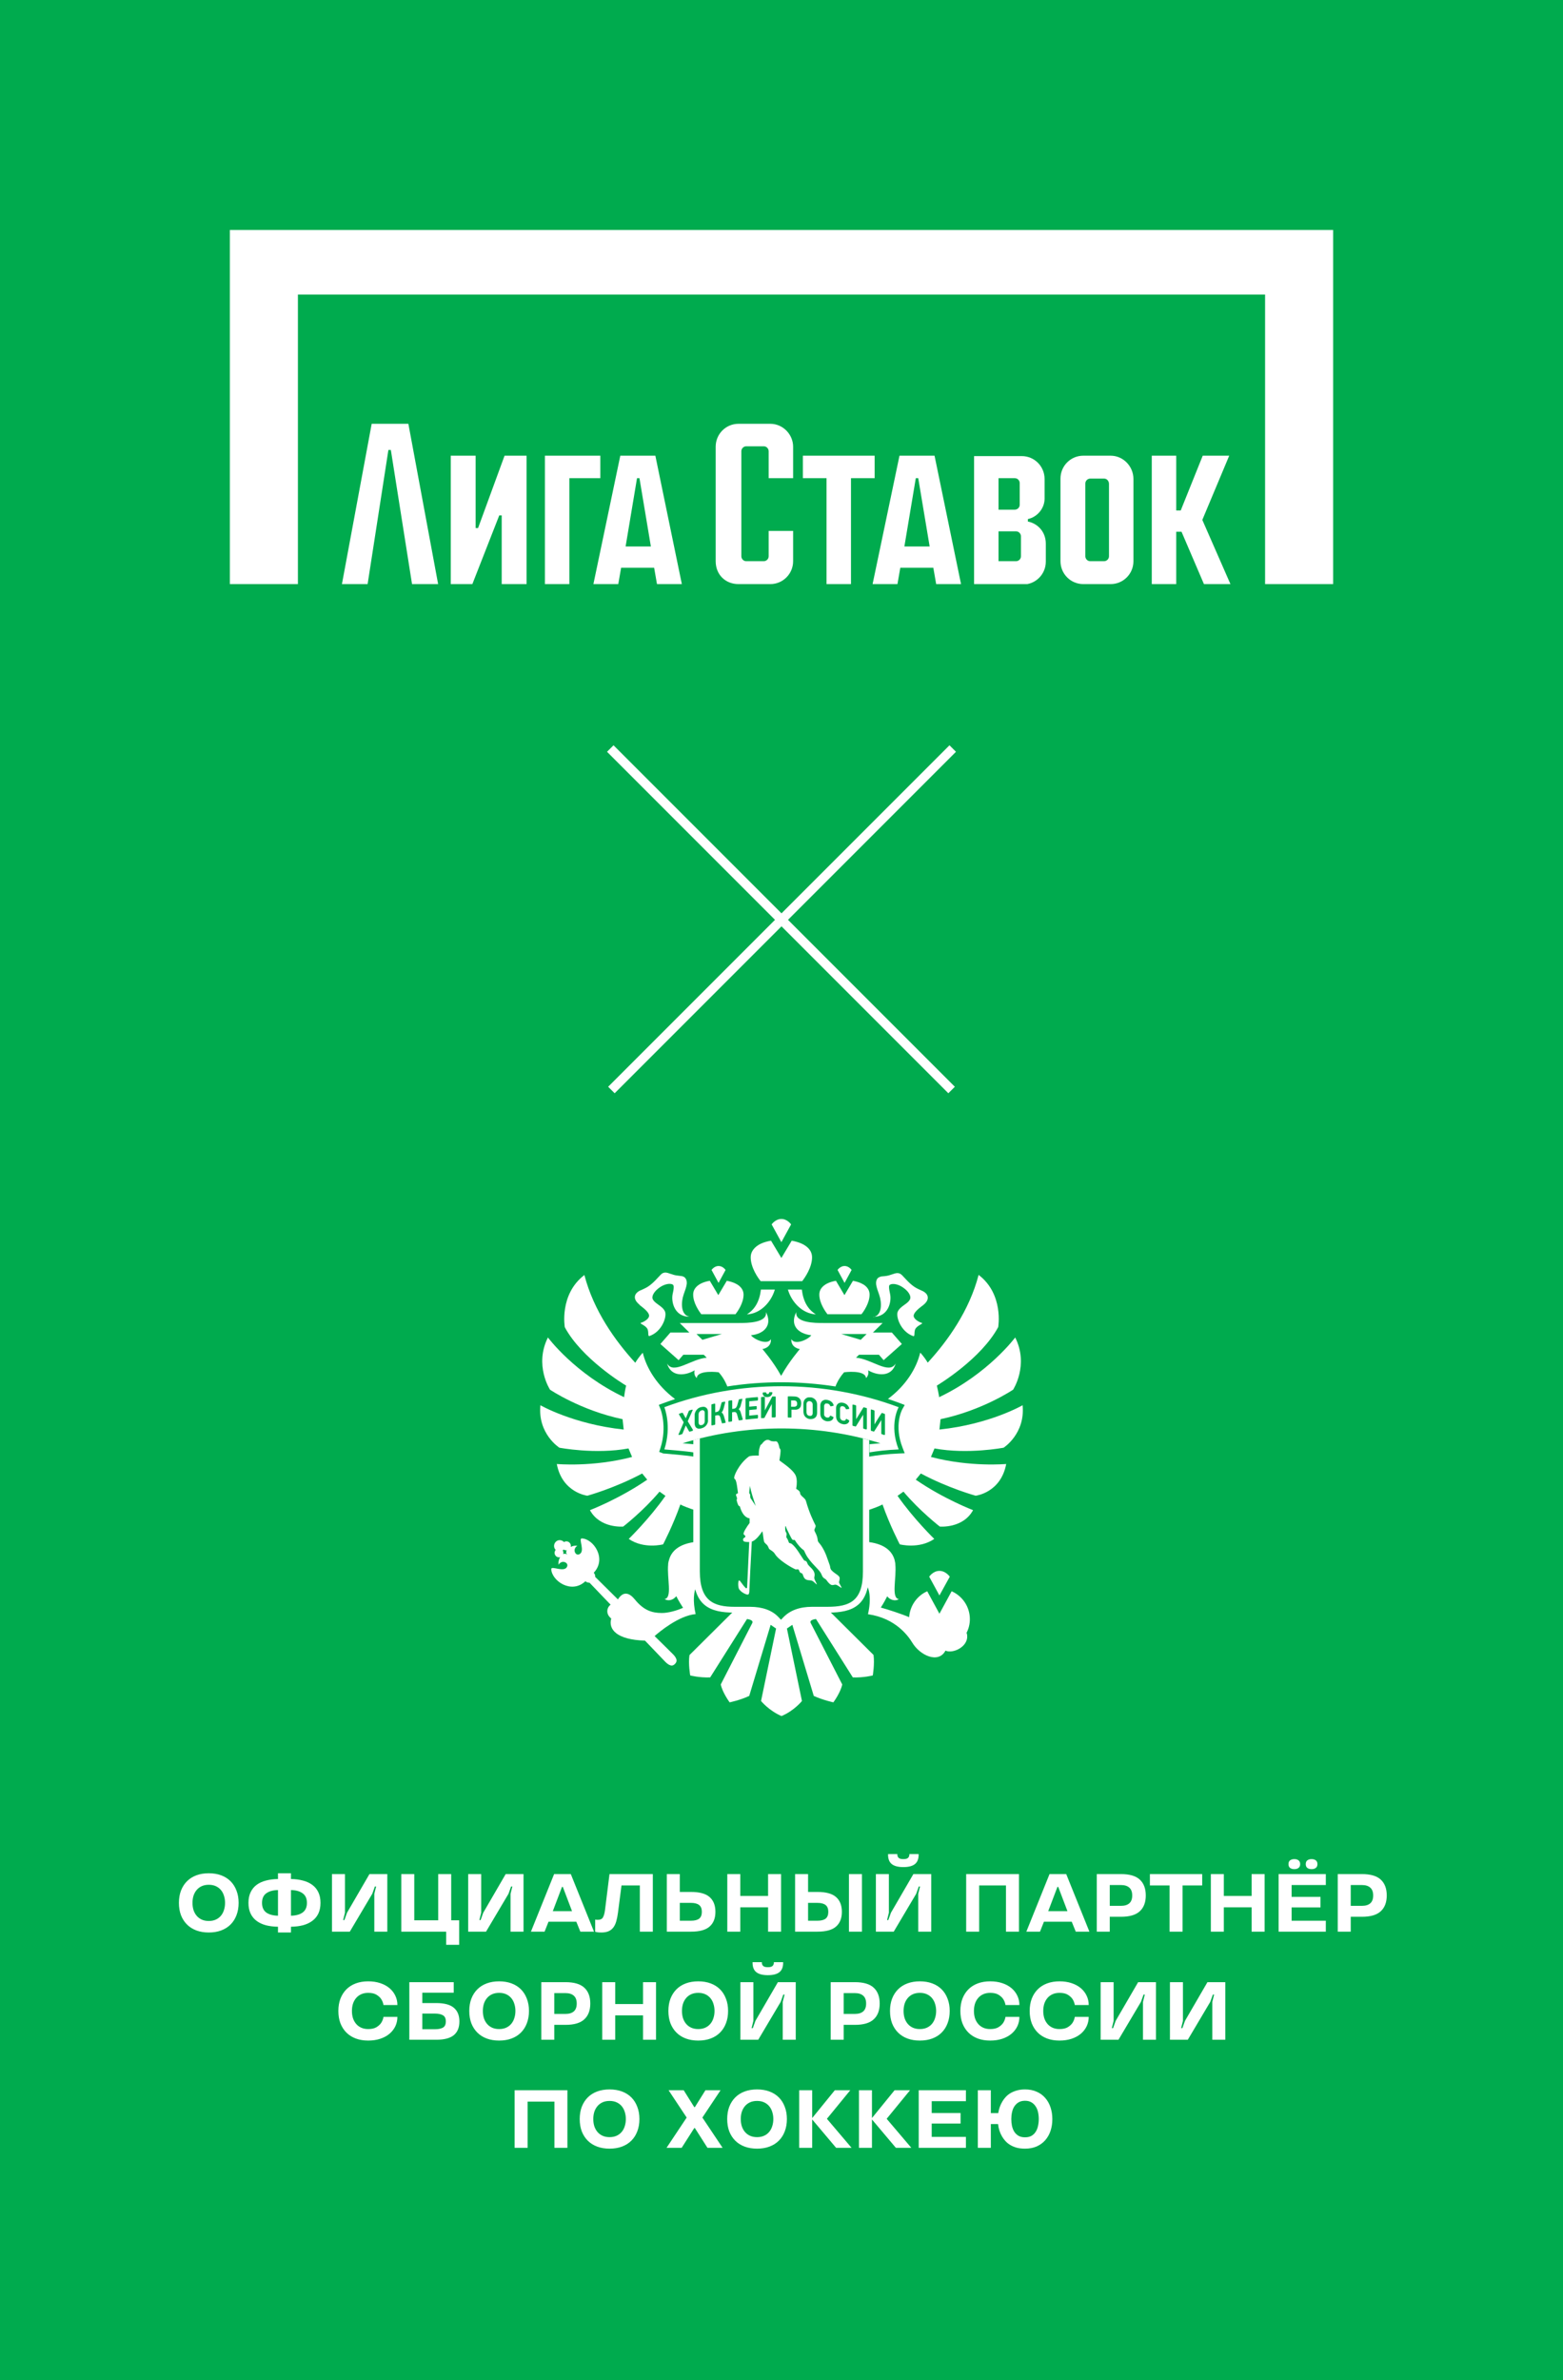
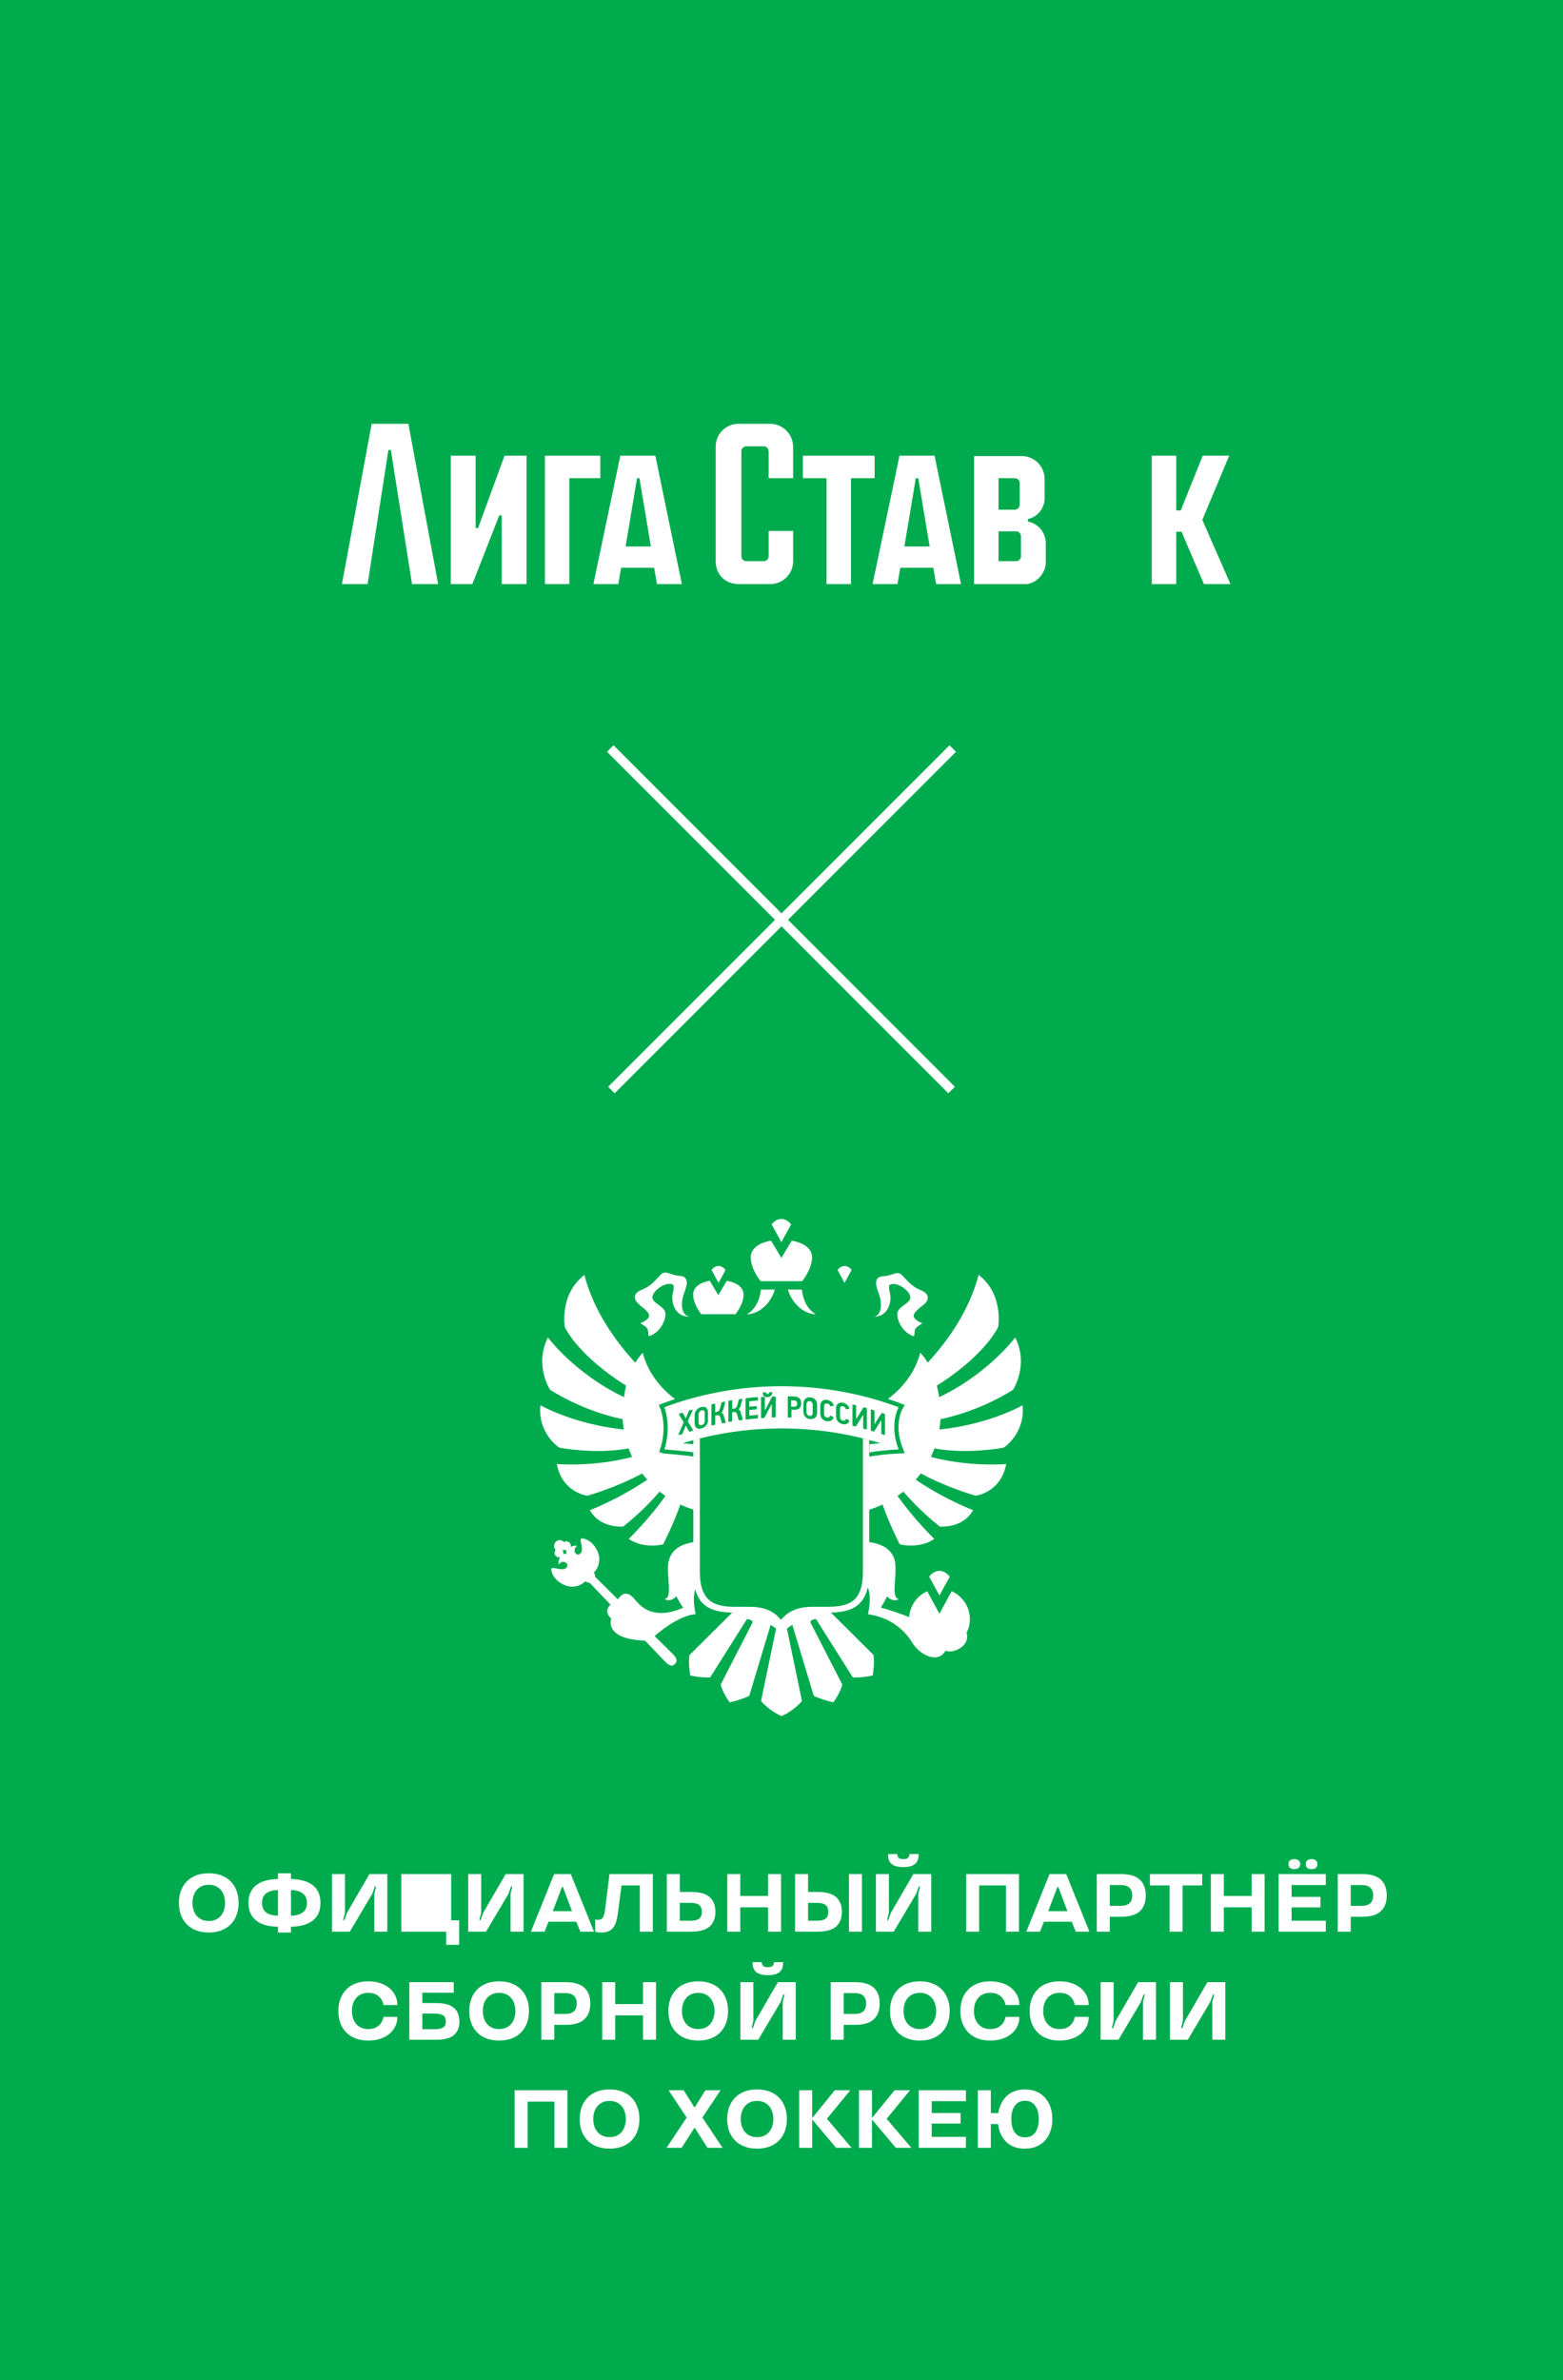
<svg xmlns="http://www.w3.org/2000/svg" width="680" height="1035" viewBox="0 0 680 1035" fill="none">
  <rect x="0" y="0" width="680" height="1035" fill="#333333" stroke="none" />
  <g clip-path="url(#clip0_902_3238)">
    <rect width="680" height="1035" fill="#00AB4E" />
    <g clip-path="url(#clip1_902_3238)">
      <path d="M335.124 184.291H321.293C315.796 184.291 311.363 188.737 311.363 194.249V244.042C311.363 249.91 315.619 254 321.293 254H335.124C340.621 254 345.054 249.554 345.054 244.042V230.882H334.415V241.908C334.415 243.152 333.351 244.042 332.287 244.042H324.662C323.421 244.042 322.534 242.975 322.534 241.908V196.206C322.534 194.961 323.598 194.072 324.662 194.072H332.287C333.528 194.072 334.415 195.139 334.415 196.206V207.942H345.054V194.249C345.054 188.915 340.621 184.291 335.124 184.291Z" fill="white" />
      <path d="M380.517 198.162H349.309V207.942H359.594V254H370.233V207.942H380.517V198.162Z" fill="white" />
      <path d="M207.987 229.637H206.923V198.162H196.106V254H205.504L217.207 224.125H218.271V254H229.088V198.162H219.512L207.987 229.637Z" fill="white" />
      <path d="M161.707 184.291L148.763 254H159.934L168.977 195.672H170.041L179.261 254H190.61L177.666 184.291H161.707Z" fill="white" />
      <path d="M391.334 198.162L379.631 254H390.447L391.688 246.887H406.051L407.292 254H418.109L406.583 198.162H391.334V198.162ZM393.462 237.64L398.427 207.942H399.49L404.455 237.64H393.462Z" fill="white" />
      <path d="M269.87 198.162L258.167 254H268.984L270.225 246.887H284.588L285.829 254H296.646L285.12 198.162H269.87V198.162ZM272.176 237.64L277.141 207.942H278.204L283.169 237.64H272.176Z" fill="white" />
      <path d="M261.182 198.162H237.067V254H247.706V207.942H261.182V198.162Z" fill="white" />
-       <path d="M483.184 198.162H471.304C465.807 198.162 461.374 202.607 461.374 208.12V244.042C461.374 249.554 465.807 254 471.304 254H483.184C488.681 254 493.114 249.554 493.114 244.042V208.298C493.114 202.785 488.681 198.162 483.184 198.162ZM482.475 241.908C482.475 243.152 481.411 244.042 480.347 244.042H474.318C473.077 244.042 472.19 242.975 472.19 241.908V210.254C472.19 209.009 473.254 208.12 474.318 208.12H480.347C481.588 208.12 482.475 209.187 482.475 210.432V241.908Z" fill="white" />
-       <path d="M100 100V254H129.612V128.097H550.388V254H580V100H100Z" fill="white" />
      <path d="M534.784 198.162H523.259L513.683 221.991H511.733V198.162H501.094V254H511.733V231.238H514.038L523.79 254H535.316L523.081 226.081L534.784 198.162Z" fill="white" />
      <path d="M447.189 226.792V225.725C451.267 224.836 454.459 221.102 454.459 216.834V208.298C454.459 202.785 450.026 198.339 444.529 198.339H423.783V254.178H445.061C450.558 254.178 454.991 249.732 454.991 244.219V236.395C454.991 231.416 451.622 227.681 447.189 226.792ZM434.422 207.942H441.515C442.756 207.942 443.642 209.009 443.642 210.076V219.501C443.642 220.746 442.578 221.635 441.515 221.635H434.422V207.942ZM444.174 241.908C444.174 243.152 443.11 244.042 442.046 244.042H434.422V231.06H442.046C443.288 231.06 444.174 232.127 444.174 233.194V241.908Z" fill="white" />
    </g>
    <path d="M266 474L414.492 325.508" stroke="white" stroke-width="4" />
    <path d="M414 474L265.508 325.508" stroke="white" stroke-width="4" />
    <path d="M379.93 572.642C386.522 572.642 387.916 566.04 387.272 562.873C387.058 561.745 386.79 560.672 386.79 559.813C386.79 559.33 386.79 558.9 387.165 558.686C388.237 557.988 390.971 558.256 393.651 560.457C395.312 561.799 396.598 563.731 395.848 565.127C395.366 566.04 394.454 566.737 393.436 567.435C392.311 568.24 391.185 569.099 390.596 570.334C389.631 572.374 391.775 579.083 397.295 581.016C398.26 581.338 397.456 578.976 398.367 577.688C399.439 576.131 402.119 575.541 400.886 575.218C400.082 575.004 397.724 573.823 397.51 572.374C397.295 571.032 399.439 569.207 400.993 568.026L401.637 567.543C403.459 566.093 403.727 564.859 403.62 564.054C403.566 563.302 403.084 562.282 401.422 561.423C401.315 561.37 401.154 561.316 401.047 561.262C401.047 561.262 400.725 561.101 399.546 560.564C396.92 559.384 394.99 557.236 393.383 555.519C393.061 555.197 392.739 554.821 392.471 554.553C391.078 553.103 389.684 553.64 388.237 554.123C387.326 554.445 386.254 554.821 384.968 554.928C384.7 554.928 383.306 555.089 383.306 555.089C382.77 555.25 382.288 555.465 381.913 555.787C381.323 556.378 381.055 557.29 381.162 558.471C381.323 559.813 381.913 561.37 382.502 563.034C383.681 566.415 383.896 571.944 379.983 572.749" fill="white" />
    <path d="M278.256 567.493L278.899 567.976C280.4 569.157 282.598 570.928 282.383 572.324C282.169 573.773 279.811 574.954 279.007 575.169C277.774 575.491 280.454 576.081 281.526 577.638C282.437 578.98 281.633 581.288 282.598 580.966C288.118 579.033 290.262 572.377 289.297 570.284C288.708 568.996 287.582 568.19 286.457 567.385C285.492 566.687 284.527 565.99 284.045 565.077C283.294 563.681 284.634 561.749 286.242 560.407C288.922 558.206 291.656 557.938 292.728 558.636C293.049 558.851 293.103 559.28 293.103 559.763C293.103 560.622 292.888 561.695 292.62 562.823C291.977 565.99 293.317 572.592 299.963 572.592C296.051 571.787 296.265 566.258 297.444 562.876C298.034 561.212 298.623 559.656 298.784 558.314C298.891 557.187 298.623 556.274 298.034 555.63C297.658 555.254 297.176 555.039 296.64 554.932C296.64 554.932 295.193 554.771 294.979 554.717C293.639 554.61 292.62 554.234 291.656 553.912C290.155 553.375 288.761 552.892 287.421 554.342C287.153 554.61 286.832 554.932 286.51 555.308C284.902 557.025 282.973 559.173 280.347 560.353C279.167 560.89 278.846 561.051 278.846 561.051C278.846 561.051 278.578 561.159 278.417 561.212C276.756 562.071 276.273 563.091 276.22 563.843C276.112 564.648 276.434 565.882 278.203 567.332" fill="white" />
    <path d="M337.16 560.781H331.05C330.406 566.042 328.37 569.424 324.939 571.571C330.782 571.302 335.498 566.31 337.106 560.781" fill="white" />
    <path d="M348.897 560.781H342.787C344.395 566.31 349.111 571.249 354.953 571.571C351.577 569.477 349.486 566.096 348.843 560.781" fill="white" />
    <path d="M339.893 557.129H349.004C350.076 555.733 353.292 551.224 353.292 546.769C353.292 544.89 352.488 543.334 350.773 541.992C349.969 541.348 348.039 540.167 344.448 539.523L339.946 547.037L335.444 539.523C331.907 540.113 329.977 541.294 329.12 541.992C327.458 543.334 326.601 544.89 326.601 546.769C326.601 551.224 329.816 555.787 330.942 557.129H339.839H339.893Z" fill="white" />
    <path d="M344.18 532.439C344.18 532.439 342.572 530.078 339.946 530.078C337.32 530.078 335.712 532.439 335.712 532.439L339.946 540.169L344.18 532.439V532.439Z" fill="white" />
-     <path d="M367.334 571.516H374.784C375.695 570.389 378.322 566.685 378.322 562.981C378.322 561.424 377.679 560.136 376.285 559.009C375.588 558.472 374.034 557.506 371.086 556.969L367.388 563.196L363.69 556.969C360.742 557.452 359.188 558.472 358.491 559.009C357.097 560.136 356.454 561.424 356.454 562.981C356.454 566.685 359.134 570.389 359.992 571.516H367.281H367.334Z" fill="white" />
    <path d="M370.497 552.247C370.497 552.247 369.318 550.529 367.442 550.529C365.566 550.529 364.387 552.247 364.387 552.247L367.442 557.883L370.497 552.247Z" fill="white" />
    <path d="M315.667 552.247C315.667 552.247 314.488 550.529 312.612 550.529C310.736 550.529 309.557 552.247 309.557 552.247L312.612 557.883L315.667 552.247Z" fill="white" />
    <path d="M312.505 571.516H319.955C320.866 570.389 323.492 566.685 323.492 562.981C323.492 561.424 322.795 560.136 321.402 559.009C320.705 558.472 319.151 557.506 316.203 556.969L312.505 563.196L308.806 556.969C305.859 557.452 304.304 558.472 303.607 559.009C302.214 560.136 301.571 561.424 301.571 562.981C301.571 566.685 304.251 570.389 305.108 571.516H312.397H312.505Z" fill="white" />
    <path d="M413.213 685.633C413.213 685.633 411.498 683.11 408.711 683.11C405.924 683.11 404.263 685.633 404.263 685.633L408.711 693.792L413.213 685.633Z" fill="white" />
-     <path fill-rule="evenodd" clip-rule="evenodd" d="M319.794 643.285C320.491 643.875 320.812 647.579 321.08 649.35C321.08 649.35 320.008 649.565 320.223 650.263C320.276 650.477 320.651 651.283 320.651 651.551C320.651 651.873 320.437 652.302 320.491 652.41C320.651 653.161 320.919 654.02 321.241 654.611C321.455 654.986 321.831 654.933 321.884 655.094C323.331 660.3 326.118 660.247 326.118 660.247V662.286C324.993 663.789 323.01 666.742 323.599 667.279C324.028 667.708 324.35 667.869 324.296 668.191C324.296 668.298 324.028 668.62 323.492 668.943C323.17 669.157 323.17 670.123 323.76 670.338C324.242 670.499 325.1 670.607 325.957 670.553L325.046 690.145C325.046 690.414 324.886 690.95 324.403 690.521C323.814 689.984 323.117 689.072 322.259 687.891C321.563 686.871 321.348 687.3 321.241 687.891C321.08 688.803 321.187 690.092 321.402 690.736C321.723 691.595 323.117 692.775 324.671 693.312C325.957 693.795 326.011 692.936 326.065 690.628C326.065 689.555 326.601 679.141 327.083 670.338C327.244 670.338 327.458 670.231 327.565 670.177C329.013 669.479 330.62 667.493 331.639 665.883C332.121 667.225 332.068 670.123 332.657 670.821C333.461 671.787 333.783 671.465 334.533 673.398C334.694 673.881 336.409 674.471 337.106 675.706C338.714 678.443 344.288 681.664 346.003 682.416C346.592 682.684 347.289 682.04 347.611 682.845C348.039 684.026 348.2 683.919 348.79 684.133C349.433 684.348 349.379 685.958 350.344 686.656C351.363 687.408 352.381 687.032 353.292 687.408C354.15 687.783 355.168 689.072 355.329 688.964C355.489 688.857 354.739 687.73 354.364 686.71C354.203 686.334 354.257 685.797 354.364 685.368C354.846 682.684 351.791 681.235 351.363 680.054C350.666 678.121 350.291 679.195 349.647 678.282C347.932 675.813 346.539 673.076 344.502 671.412C344.02 671.036 343.484 671.09 343.323 670.929C343.001 670.553 343.055 669.801 342.144 668.567C341.929 668.245 342.519 667.171 342.037 666.473C341.822 666.098 341.608 665.776 341.608 664.917C341.554 662.448 341.876 664.004 342.412 665.131C343.216 666.688 344.234 669.05 344.77 669.533C345.092 669.855 345.628 669.426 345.842 669.801C347.289 672.11 348.736 673.505 349.647 674.096C350.023 674.418 350.237 675.599 351.47 677.37C354.042 681.02 356.722 682.791 357.419 684.67C358.169 686.71 358.92 686.173 359.616 687.193C360.313 688.213 361.224 689.179 361.975 689.286C362.725 689.34 363.047 689.018 363.636 689.125C364.333 689.233 366.048 690.575 366.155 690.521C366.316 690.414 364.976 688.481 365.03 687.998C365.137 687.3 365.459 686.549 365.244 685.905C364.815 684.885 363.422 684.509 361.868 682.952C361.064 682.147 361.278 681.449 361.01 680.698C360.045 678.175 359.295 675.008 357.151 671.948C356.401 670.875 355.811 670.607 355.757 669.694C355.543 667.547 354.471 666.205 354.31 665.507C354.203 664.863 355.114 663.897 354.793 663.306C353.882 661.428 352.113 657.992 350.612 652.625C350.237 651.336 348.093 650.477 348.093 649.296C348.093 648.223 346.378 647.525 346.378 647.364C346.86 644.734 346.646 643.285 346.432 642.426C345.949 640.225 343.216 638.024 339.089 635.072C339.25 633.891 339.786 631.046 339.518 630.295C339.464 630.026 339.142 629.919 339.089 629.597C338.928 628.577 338.499 627.396 338.178 627.074C337.749 626.591 337.427 626.806 336.677 626.806C336.195 626.806 335.498 626.698 335.123 626.483C334.158 625.839 332.925 625.893 331.532 627.825C331.317 628.147 330.942 628.201 330.781 628.577C330.567 629.221 330.299 629.973 330.192 630.939C330.031 632.334 330.192 632.549 330.084 632.978C328.477 632.925 326.333 632.978 325.743 633.408C321.402 636.629 318.829 642.426 319.526 643.016M325.957 649.296C325.957 648.169 326.333 646.13 326.333 646.13C326.386 648.062 328.798 654.879 328.798 654.879C328.798 654.879 326.761 651.819 326.547 651.497C326.333 651.175 326.44 650.048 326.333 649.833C326.225 649.619 326.011 649.565 326.011 649.296" fill="white" />
    <path d="M303.072 670.446C295.514 671.251 292.138 674.418 291.066 678.336C291.066 678.336 291.066 678.551 290.959 678.658C290.959 678.819 290.905 678.927 290.851 679.088C290.798 679.41 290.744 679.678 290.691 680C290.691 680.108 290.691 680.161 290.691 680.269C290.101 686.173 292.62 694.869 289.136 695.352C290.744 696.426 292.942 695.781 294.228 694.117C295.193 696.05 296.426 698.036 297.176 699.163C294.442 700.398 290.53 701.471 287.85 701.418C283.562 701.418 279.971 700.183 276.219 695.567C273.861 692.668 271.235 691.702 268.823 695.513C263.303 690.038 258.961 685.744 258.961 685.744C258.961 685.1 258.8 684.402 258.318 683.919C264.106 677.799 258.211 669.211 253.173 668.996C251.35 668.889 254.995 674.955 251.779 675.974C250.225 676.457 248.939 673.559 251.19 672.217C250.171 672.056 249.153 672.217 248.295 672.7C248.456 672.056 248.295 671.358 247.813 670.875C247.17 670.177 246.098 670.07 245.348 670.607C245.348 670.607 245.348 670.553 245.294 670.499C244.329 669.533 242.775 669.479 241.81 670.446C240.845 671.412 240.792 672.968 241.703 673.935C241.703 673.935 241.703 673.935 241.757 673.988C241.113 674.74 241.113 675.867 241.81 676.619C242.292 677.155 242.989 677.316 243.686 677.155C243.15 678.068 242.828 679.249 243.043 680.43C244.383 678.121 247.277 679.463 246.795 681.02C245.83 684.241 239.773 680.591 239.827 682.362C240.041 687.408 248.563 693.366 254.673 687.622C255.156 688.052 255.853 688.267 256.496 688.267C256.496 688.267 260.462 692.4 265.661 697.821C264.16 698.841 263.249 701.686 265.929 703.833C264.589 708.503 268.233 713.066 280.614 713.441C285.545 718.594 289.297 722.513 289.565 722.781C290.851 724.016 291.816 724.338 292.352 724.284C292.835 724.231 293.263 723.962 293.638 723.586C294.014 723.211 294.282 722.728 294.335 722.298C294.442 721.761 294.067 720.634 292.888 719.453C292.674 719.239 289.351 715.911 284.795 711.455C286.724 709.738 295.3 702.545 302.643 701.901C301.356 696.211 301.785 691.97 303.125 689.447V670.499L303.072 670.446ZM245.026 675.76C245.187 675.223 245.08 674.686 244.812 674.203C244.919 674.149 245.026 674.042 245.08 673.988C245.08 673.988 245.187 673.881 245.24 673.827C245.615 674.096 246.098 674.203 246.58 674.149C246.205 674.793 246.205 675.491 246.848 676.135C246.312 675.599 245.669 675.545 245.026 675.813" fill="white" />
    <path d="M380.09 719.721L359.831 699.592L352.22 699.968L344.234 701.846L341.876 704.262C342.358 704.53 342.304 705.443 340.161 707.805C340 706.409 336.784 703.993 333.139 701.31L319.901 699.914L299.963 719.721C299.373 723.532 300.284 728.578 300.284 728.578C300.284 728.578 304.143 729.598 308.967 729.437L324.993 704.047C324.993 704.047 328.101 704.369 327.244 705.872L313.576 732.496C314.327 736.093 317.435 740.28 317.435 740.28C317.435 740.28 321.938 739.367 325.957 737.488L335.283 706.57L337.641 708.18L331.103 739.689C331.103 739.689 334.479 743.876 340 746.238C345.52 743.93 348.897 739.689 348.897 739.689L342.358 708.18L344.716 706.57L354.042 737.488C358.062 739.313 362.564 740.28 362.564 740.28C362.564 740.28 365.673 736.093 366.423 732.496L352.756 705.872C351.845 704.315 355.007 704.047 355.007 704.047L371.032 729.437C375.856 729.598 379.715 728.578 379.715 728.578C379.715 728.578 380.573 723.532 380.037 719.721" fill="white" />
    <path d="M420.449 710.165C421.414 708.34 421.95 706.301 421.95 704.1C421.95 698.678 418.68 694.008 414.017 691.969L411.981 695.726L408.711 701.738L405.442 695.726L403.405 691.969C399.01 693.901 395.902 698.195 395.526 703.241C392.579 701.953 386.2 699.859 383.199 699.054C383.199 699.054 384.539 697.068 385.986 694.169C387.219 695.78 389.47 696.424 391.078 695.404C387.594 694.921 390.113 686.225 389.523 680.321C389.523 680.213 389.523 680.16 389.523 680.052C389.523 679.73 389.416 679.408 389.363 679.14C389.363 678.979 389.309 678.818 389.256 678.71C389.256 678.603 389.256 678.442 389.202 678.334C388.076 674.362 384.593 671.142 376.767 670.444V686.923L376.446 688.372C378.322 690.68 379.126 695.297 377.625 701.953C389.684 703.67 395.151 711.454 396.92 714.352C400.243 719.881 408.282 723.585 411.338 717.788C414.661 719.344 422.057 715.801 420.61 710.273C420.61 710.273 420.61 710.273 420.61 710.219" fill="white" />
-     <path d="M297.498 589.123H306.181C306.181 589.123 306.663 589.606 306.877 589.82C307.092 590.035 307.253 590.196 307.467 590.411C300.714 590.894 292.996 597.979 290.209 592.88C291.924 599.053 298.302 598.248 302.214 595.886C302.214 595.886 301.571 597.818 303.126 599.268C303.394 595.51 312.666 596.745 312.666 596.745C314.274 598.516 315.56 600.663 316.418 602.918C324.136 601.683 332.014 601.093 339.947 601.093C347.879 601.093 355.758 601.737 363.476 602.918C364.333 600.663 365.62 598.57 367.228 596.745C367.228 596.745 376.5 595.51 376.768 599.268C378.322 597.818 377.679 595.886 377.679 595.886C381.592 598.194 387.97 599.053 389.685 592.88C386.898 597.979 379.126 590.894 372.427 590.411C372.641 590.196 372.802 590.035 373.016 589.82C373.231 589.606 373.445 589.391 373.713 589.123H382.396L384.432 591.484L392.365 584.453L388.023 579.461H379.769L384.004 575.327H358.277C354.364 575.327 345.789 575.22 346.432 570.55C343.538 576.24 347.129 579.997 352.971 580.641C351.417 582.681 345.628 585.097 344.288 582.305C344.02 586.17 347.986 586.653 347.986 586.653C347.986 586.653 343.323 592.021 339.84 598.301C336.409 592.021 331.693 586.653 331.693 586.653C331.693 586.653 335.659 586.17 335.391 582.305C334.051 585.043 328.263 582.628 326.708 580.641C332.55 580.051 336.141 576.24 333.247 570.55C333.89 575.22 325.315 575.327 321.402 575.327H295.729L299.91 579.461H291.656L287.314 584.453L295.247 591.484L297.284 589.123H297.498ZM377.036 580.105L374.463 582.628L365.995 580.105H377.036V580.105ZM314.059 580.105L305.591 582.628L303.018 580.105H314.059Z" fill="white" />
    <path d="M436.635 629.541C436.635 629.541 446.122 623.475 444.889 611.076C444.889 611.076 430.686 619.342 408.711 621.65L409.194 617.141C427.417 613.33 440.762 604.312 440.762 604.312C440.762 604.312 447.73 593.684 441.674 581.607C441.674 581.607 429.936 597.442 408.551 607.587V607.211C408.229 605.547 407.961 603.99 407.586 602.541C408.551 601.95 426.881 590.839 434.277 577.098C434.277 577.098 436.796 562.819 425.755 554.392C421.736 569.905 412.356 583.056 403.62 592.557C401.851 589.658 400.35 588.209 400.35 588.209C398.742 594.919 394.24 602.434 386.308 608.338C388.13 608.929 389.899 609.573 391.668 610.217L393.597 610.968L392.579 612.793C392.418 613.062 388.827 619.771 392.686 629.594L393.597 631.956L391.078 632.064C385.772 632.278 381.377 632.869 378.59 633.352L376.768 633.674V656.97C379.876 656.058 382.878 654.823 383.95 654.232C387.112 663.304 391.453 671.57 391.453 671.57C391.453 671.57 399.814 673.771 406.46 669.209C406.46 669.209 397.402 660.405 390.488 650.475L393.061 648.65C400.136 657.077 408.872 663.841 408.872 663.841C408.872 663.841 418.948 664.753 423.343 656.702C423.343 656.702 410.534 651.817 398.421 643.443L400.618 640.759C412.678 647.201 424.469 650.421 424.469 650.421C424.469 650.421 435.403 649.187 437.761 636.626C437.761 636.626 422.111 638.076 405.013 633.567L406.568 629.863C421.039 632.547 436.635 629.541 436.635 629.541" fill="white" />
    <path d="M301.41 633.354C299.213 632.979 293.317 632.442 288.922 632.066H288.6L288.332 631.959L286.778 631.368L287.314 629.758C290.369 620.311 287.368 612.689 287.314 612.635L286.617 610.917L288.332 610.273C290.101 609.629 291.923 608.985 293.692 608.394C285.76 602.436 281.258 594.921 279.65 588.265C279.65 588.265 278.149 589.715 276.38 592.613C267.644 583.059 258.264 569.961 254.245 554.448C243.204 562.876 245.723 577.154 245.723 577.154C253.066 590.842 271.449 602.007 272.414 602.543C272.039 603.993 271.771 605.549 271.557 607.213V607.589C250.118 597.444 238.38 581.609 238.38 581.609C232.323 593.687 239.291 604.315 239.291 604.315C239.291 604.315 252.637 613.333 270.86 617.144L271.342 621.653C249.314 619.291 235.111 611.078 235.111 611.078C233.878 623.531 243.364 629.543 243.364 629.543C243.364 629.543 258.961 632.549 273.432 629.865L274.987 633.569C257.836 638.078 242.239 636.629 242.239 636.629C244.597 649.136 255.531 650.424 255.531 650.424C255.531 650.424 267.322 647.203 279.382 640.762L281.579 643.446C269.413 651.82 256.657 656.704 256.657 656.704C261.052 664.756 271.128 663.843 271.128 663.843C271.128 663.843 279.864 657.08 286.939 648.653L289.512 650.478C282.598 660.408 273.54 669.211 273.54 669.211C280.186 673.774 288.493 671.573 288.493 671.573C288.493 671.573 292.835 663.253 295.997 654.235C297.069 654.826 300.017 656.006 303.018 656.919V633.623L301.357 633.354H301.41Z" fill="white" />
    <path d="M378.268 626.266C377.357 625.998 376.392 625.783 375.428 625.569V683.433C375.428 696.208 369.746 698.731 359.992 698.731H353.292C347.879 698.731 343.698 700.288 340.804 703.294L339.786 704.367L338.767 703.294C335.927 700.234 331.692 698.731 326.279 698.731H319.58C310.468 698.731 304.465 696.155 304.465 683.326V625.515C303.608 625.73 302.482 625.998 301.625 626.213V683.54C301.625 698.248 308.753 701.254 319.472 701.254H326.279C332.872 701.254 337.32 703.67 339.464 708.501L339.893 709.52L340.375 708.501C342.519 703.67 346.968 701.254 353.56 701.254H360.313C371.033 701.254 378.161 698.248 378.161 683.54V626.213L378.268 626.266Z" fill="white" />
    <path d="M306.287 613.494C306.287 613.494 306.073 613.333 305.912 613.225C305.859 613.225 305.752 613.225 305.698 613.225C305.591 613.225 305.43 613.225 305.323 613.279C305.055 613.333 304.84 613.44 304.626 613.601C304.465 613.762 304.304 613.923 304.197 614.084C304.09 614.245 304.036 614.406 303.983 614.621C303.983 614.782 303.929 614.943 303.929 615.104V618.539C303.929 618.539 303.929 618.969 304.036 619.13C304.036 619.291 304.144 619.452 304.251 619.506C304.358 619.613 304.465 619.667 304.626 619.72C304.787 619.72 305.001 619.72 305.269 619.72C305.43 619.72 305.644 619.613 305.805 619.506C305.966 619.398 306.127 619.291 306.234 619.13C306.341 618.969 306.448 618.808 306.502 618.647C306.555 618.486 306.609 618.271 306.609 618.056V614.299C306.609 614.299 306.609 614.031 306.555 613.923C306.555 613.816 306.448 613.655 306.341 613.547" fill="white" />
    <path d="M345.413 608.985C344.985 608.985 344.609 608.985 344.181 608.985V611.723C344.609 611.723 345.038 611.723 345.467 611.723H345.574C345.574 611.723 346.003 611.723 346.11 611.616C346.271 611.562 346.432 611.455 346.539 611.347C346.646 611.24 346.7 611.079 346.753 610.972C346.753 610.811 346.807 610.596 346.807 610.435C346.807 610.005 346.7 609.63 346.485 609.361C346.271 609.147 345.896 608.985 345.413 608.985Z" fill="white" />
    <path d="M353.345 609.947C353.345 609.947 353.131 609.679 352.917 609.518C352.756 609.411 352.541 609.357 352.273 609.303C352.22 609.303 352.113 609.303 352.059 609.303C351.845 609.303 351.684 609.303 351.577 609.411C351.416 609.518 351.255 609.572 351.148 609.733C351.041 609.84 350.987 610.001 350.933 610.162C350.933 610.323 350.88 610.484 350.88 610.592V614.027C350.88 614.027 350.88 614.456 350.987 614.671C350.987 614.886 351.094 615.047 351.201 615.154C351.309 615.315 351.469 615.423 351.63 615.53C351.791 615.637 352.005 615.691 352.273 615.691C352.434 615.691 352.649 615.691 352.809 615.691C352.97 615.691 353.077 615.584 353.185 615.476C353.292 615.369 353.399 615.262 353.453 615.101C353.506 614.94 353.56 614.778 353.56 614.564V610.806C353.56 610.806 353.56 610.538 353.506 610.377C353.506 610.216 353.399 610.055 353.292 609.894" fill="white" />
    <path d="M390.971 630.293C386.683 619.396 390.971 611.935 390.971 611.935C374.731 605.869 357.366 602.81 340 602.81C322.635 602.81 305.269 605.869 289.029 611.935C289.029 611.935 292.352 620.04 289.029 630.293C289.029 630.293 298.57 631.044 301.732 631.581V628.038L296.962 627.609C310.897 623.315 325.422 621.168 340 621.168C354.579 621.168 369.103 623.315 383.039 627.609L378.268 628.038V631.581C381.431 631.044 385.879 630.507 390.971 630.293V630.293ZM332.229 605.494C332.55 605.494 332.872 605.494 333.14 605.494C333.3 605.494 333.408 605.601 333.408 605.708C333.408 605.708 333.408 605.816 333.408 605.869C333.408 605.923 333.515 605.977 333.515 606.03C333.568 606.084 333.622 606.138 333.729 606.192C333.783 606.192 333.89 606.192 333.944 606.192C334.104 606.192 334.212 606.192 334.265 606.138C334.372 606.138 334.426 606.03 334.48 605.977C334.533 605.923 334.587 605.869 334.587 605.816C334.587 605.762 334.587 605.708 334.587 605.655C334.587 605.494 334.694 605.386 334.855 605.386C335.176 605.386 335.444 605.386 335.766 605.386C335.82 605.386 335.927 605.386 335.98 605.44C335.98 605.494 336.034 605.547 336.034 605.655C336.034 605.869 335.98 606.03 335.873 606.245C335.766 606.46 335.659 606.675 335.498 606.836C335.337 606.997 335.123 607.158 334.855 607.319C334.587 607.426 334.265 607.533 333.89 607.533H333.729C333.408 607.533 333.14 607.533 332.925 607.426C332.657 607.319 332.443 607.158 332.282 606.997C332.121 606.836 331.961 606.621 331.907 606.406C331.8 606.192 331.8 605.977 331.8 605.816C331.8 605.655 331.907 605.547 332.014 605.547M301.41 622.08C301.41 622.08 301.303 622.187 301.249 622.241C300.874 622.348 300.499 622.456 300.07 622.563C299.963 622.563 299.856 622.563 299.802 622.456C299.32 621.597 298.838 620.738 298.355 619.879C297.873 621.06 297.39 622.295 296.908 623.476C296.908 623.529 296.854 623.583 296.747 623.637C296.372 623.744 295.997 623.905 295.568 624.012C295.568 624.012 295.515 624.012 295.461 624.012C295.407 624.012 295.354 624.012 295.247 623.905C295.193 623.851 295.139 623.744 295.247 623.637C295.997 621.919 296.747 620.201 297.444 618.484C296.747 617.356 296.051 616.229 295.407 615.102C295.407 615.048 295.407 614.941 295.407 614.887C295.407 614.834 295.515 614.78 295.568 614.726C295.943 614.619 296.372 614.458 296.747 614.351C296.854 614.351 297.015 614.351 297.069 614.458L298.355 616.766C298.784 615.692 299.266 614.619 299.695 613.545C299.695 613.492 299.802 613.438 299.856 613.384C300.231 613.277 300.66 613.116 301.035 613.009C301.142 613.009 301.249 613.009 301.303 613.062C301.357 613.116 301.41 613.223 301.303 613.331C300.606 614.887 299.91 616.498 299.213 618.054C299.963 619.289 300.713 620.523 301.464 621.758C301.464 621.812 301.464 621.919 301.464 621.973M308.056 617.571C308.056 618.001 308.003 618.376 307.842 618.806C307.681 619.182 307.52 619.504 307.252 619.826C306.984 620.148 306.716 620.416 306.341 620.631C306.02 620.846 305.591 621.007 305.216 621.114C304.894 621.221 304.572 621.275 304.251 621.275C304.09 621.275 303.983 621.275 303.876 621.275C303.501 621.221 303.179 621.06 302.911 620.846C302.643 620.631 302.482 620.309 302.375 619.987C302.268 619.665 302.214 619.289 302.214 618.913V615.424C302.214 615.102 302.214 614.78 302.375 614.404C302.482 614.028 302.643 613.706 302.857 613.384C303.072 613.062 303.393 612.74 303.715 612.472C304.09 612.203 304.519 611.989 305.055 611.881C305.537 611.774 305.966 611.72 306.341 611.774C306.716 611.828 307.038 611.989 307.306 612.203C307.574 612.418 307.735 612.687 307.842 613.009C307.949 613.331 308.003 613.653 308.003 613.975V617.625L308.056 617.571ZM315.667 618.645C315.667 618.645 315.56 618.752 315.506 618.752C315.131 618.806 314.756 618.859 314.327 618.967C314.166 618.967 314.059 618.913 314.059 618.806L313.362 616.337C313.362 616.337 313.202 615.907 313.094 615.746C312.987 615.639 312.88 615.531 312.773 615.478C312.666 615.478 312.558 615.424 312.451 615.424C312.29 615.424 312.13 615.424 312.022 615.424C311.754 615.478 311.433 615.531 311.165 615.585V619.343C311.165 619.343 311.058 619.557 310.951 619.611C310.575 619.665 310.2 619.772 309.825 619.826H309.771C309.771 619.826 309.664 619.826 309.611 619.826C309.557 619.826 309.503 619.718 309.503 619.611V610.915C309.503 610.915 309.557 610.7 309.718 610.647C310.093 610.539 310.468 610.486 310.843 610.378C310.897 610.378 311.004 610.378 311.058 610.432C311.111 610.432 311.165 610.539 311.165 610.647V614.136C311.165 614.136 311.594 614.028 311.808 613.975C311.915 613.975 312.076 613.921 312.183 613.867C312.29 613.867 312.451 613.76 312.558 613.653C312.666 613.545 312.826 613.438 312.88 613.277C312.987 613.116 313.094 612.848 313.202 612.579L313.952 609.895C313.952 609.895 314.059 609.734 314.166 609.734C314.542 609.681 314.863 609.627 315.238 609.52C315.345 609.52 315.399 609.52 315.453 609.627C315.506 609.681 315.506 609.788 315.506 609.842L314.809 612.525C314.702 613.009 314.488 613.438 314.274 613.76C314.166 613.921 314.059 614.136 313.898 614.243C314.113 614.351 314.274 614.458 314.381 614.619C314.595 614.887 314.756 615.263 314.917 615.692L315.667 618.323C315.667 618.323 315.667 618.484 315.667 618.537M322.956 617.41C322.956 617.41 322.849 617.518 322.795 617.518C322.42 617.518 322.045 617.625 321.616 617.679C321.509 617.679 321.402 617.625 321.348 617.518L320.652 614.995C320.652 614.995 320.491 614.565 320.384 614.404C320.276 614.297 320.169 614.189 320.062 614.136C319.955 614.082 319.848 614.028 319.74 614.028H319.687C319.687 614.028 319.419 614.028 319.312 614.028L318.508 614.136V617.893C318.508 617.893 318.4 618.108 318.293 618.162C317.918 618.162 317.543 618.269 317.168 618.323C317.114 618.323 317.061 618.323 317.007 618.269C317.007 618.269 316.9 618.162 316.9 618.054V609.358C316.9 609.358 317.007 609.144 317.114 609.09C317.489 609.036 317.865 608.983 318.24 608.929C318.293 608.929 318.4 608.929 318.454 608.983C318.508 608.983 318.561 609.09 318.561 609.197V612.687C318.561 612.687 318.99 612.633 319.258 612.579C319.365 612.579 319.526 612.579 319.687 612.472C319.794 612.472 319.901 612.364 320.062 612.257C320.169 612.15 320.33 612.042 320.384 611.881C320.491 611.72 320.598 611.506 320.705 611.237L321.456 608.607C321.456 608.607 321.563 608.446 321.67 608.446C321.991 608.446 322.367 608.339 322.742 608.285C322.849 608.285 322.903 608.285 322.956 608.339C322.956 608.392 323.01 608.5 322.956 608.553L322.259 611.184C322.152 611.667 321.938 612.042 321.724 612.364C321.616 612.525 321.456 612.687 321.348 612.848C321.563 612.955 321.724 613.116 321.831 613.277C322.045 613.599 322.206 613.921 322.313 614.404L323.117 617.088C323.117 617.088 323.117 617.249 323.117 617.303M329.763 608.768C329.763 608.768 329.656 609.036 329.549 609.036C328.37 609.144 327.137 609.251 325.958 609.358V611.72C326.976 611.613 327.941 611.506 328.959 611.452C329.013 611.452 329.12 611.452 329.174 611.506C329.174 611.506 329.227 611.613 329.227 611.72V612.633C329.227 612.633 329.12 612.901 329.013 612.901C327.994 612.955 326.976 613.062 325.958 613.17V615.585C327.137 615.478 328.316 615.37 329.495 615.263C329.549 615.263 329.656 615.263 329.656 615.317C329.709 615.317 329.763 615.424 329.763 615.531V616.551C329.763 616.551 329.656 616.82 329.549 616.82C327.887 616.927 326.226 617.088 324.618 617.303C324.618 617.303 324.511 617.303 324.457 617.249C324.403 617.249 324.35 617.142 324.35 617.034V608.285C324.35 608.285 324.457 608.07 324.564 608.017C326.172 607.802 327.834 607.641 329.495 607.533C329.549 607.533 329.656 607.533 329.656 607.587C329.709 607.587 329.763 607.694 329.763 607.802V608.768V608.768ZM337.374 616.122C337.374 616.122 337.267 616.39 337.106 616.39H335.98C335.98 616.39 335.873 616.39 335.82 616.39C335.82 616.337 335.766 616.283 335.766 616.229V610.539L334.908 612.15C334.158 613.599 333.354 615.048 332.604 616.498C332.604 616.605 332.497 616.605 332.389 616.659C332.014 616.659 331.693 616.659 331.317 616.712C331.264 616.712 331.21 616.712 331.157 616.659C331.157 616.659 331.103 616.551 331.103 616.498V607.748C331.103 607.748 331.21 607.48 331.317 607.48C331.693 607.48 332.068 607.48 332.443 607.426C332.55 607.426 332.604 607.426 332.657 607.48C332.657 607.48 332.765 607.587 332.765 607.641V613.331C333.086 612.74 333.408 612.096 333.729 611.506C334.48 610.11 335.23 608.768 335.927 607.372C335.927 607.319 336.034 607.265 336.141 607.265C336.516 607.265 336.891 607.265 337.213 607.265C337.213 607.265 337.32 607.265 337.374 607.319C337.427 607.319 337.481 607.426 337.481 607.48C337.481 610.378 337.481 613.277 337.481 616.229M348.468 611.345C348.361 611.667 348.2 611.989 347.932 612.257C347.718 612.525 347.397 612.74 347.021 612.848C346.646 613.009 346.217 613.062 345.681 613.009C345.253 613.009 344.824 613.009 344.341 613.009V616.229C344.341 616.229 344.341 616.39 344.288 616.39C344.288 616.39 344.181 616.444 344.127 616.444C343.752 616.444 343.377 616.444 343.002 616.444C342.841 616.444 342.734 616.337 342.734 616.176V607.426C342.734 607.426 342.734 607.319 342.787 607.265C342.787 607.265 342.894 607.211 342.948 607.211C343.806 607.211 344.717 607.211 345.628 607.265C346.539 607.265 347.289 607.587 347.772 608.07C348.308 608.553 348.576 609.305 348.576 610.271C348.576 610.647 348.522 610.969 348.415 611.345M355.49 614.458C355.49 614.887 355.382 615.263 355.275 615.639C355.114 615.961 354.9 616.283 354.632 616.498C354.364 616.712 354.043 616.873 353.667 616.981C353.399 617.034 353.131 617.088 352.863 617.088C352.756 617.088 352.595 617.088 352.488 617.088C351.952 617.088 351.523 616.927 351.148 616.712C350.773 616.498 350.452 616.283 350.237 615.961C349.969 615.692 349.808 615.317 349.701 614.941C349.594 614.565 349.54 614.189 349.54 613.814V610.325C349.54 610.003 349.594 609.681 349.701 609.358C349.808 609.036 349.969 608.714 350.237 608.446C350.505 608.178 350.773 607.963 351.148 607.802C351.523 607.641 352.006 607.587 352.542 607.641C353.024 607.641 353.507 607.802 353.882 608.017C354.257 608.231 354.579 608.446 354.793 608.768C355.007 609.036 355.222 609.358 355.329 609.734C355.436 610.056 355.49 610.432 355.49 610.754V614.404V614.458ZM358.545 615.37C358.545 615.37 358.705 615.692 358.813 615.853C358.92 615.961 359.081 616.122 359.241 616.229C359.402 616.337 359.617 616.39 359.831 616.444C360.153 616.444 360.474 616.444 360.635 616.337C360.849 616.229 360.957 616.015 361.064 615.8C361.064 615.746 361.117 615.692 361.225 615.639C361.278 615.639 361.385 615.639 361.439 615.639L362.511 616.176C362.511 616.176 362.672 616.39 362.618 616.498C362.457 617.088 362.082 617.517 361.546 617.786C361.225 617.947 360.796 618.054 360.367 618.054C360.206 618.054 359.992 618.054 359.777 618.054C359.349 618.001 358.92 617.84 358.598 617.679C358.223 617.464 357.902 617.249 357.687 616.981C357.419 616.712 357.258 616.39 357.098 616.015C356.99 615.639 356.883 615.263 356.883 614.834V611.184C356.883 610.808 356.937 610.432 357.098 610.11C357.258 609.788 357.419 609.466 357.687 609.251C357.955 609.036 358.277 608.875 358.652 608.768C359.027 608.661 359.456 608.661 359.885 608.768C360.581 608.875 361.171 609.144 361.653 609.52C362.136 609.895 362.511 610.432 362.672 611.022C362.672 611.076 362.672 611.184 362.672 611.237C362.672 611.291 362.564 611.345 362.511 611.345C362.189 611.398 361.814 611.506 361.493 611.559C361.385 611.559 361.225 611.506 361.171 611.398C361.117 611.13 360.957 610.861 360.742 610.7C360.528 610.486 360.206 610.378 359.885 610.325C359.67 610.325 359.456 610.325 359.295 610.325C359.134 610.325 358.973 610.432 358.92 610.539C358.813 610.647 358.759 610.754 358.652 610.915C358.598 611.076 358.545 611.237 358.545 611.398V615.102C358.545 615.102 358.545 615.478 358.652 615.639M365.512 616.712C365.512 616.712 365.673 617.034 365.78 617.195C365.887 617.356 366.048 617.464 366.209 617.571C366.37 617.679 366.584 617.732 366.799 617.786C367.12 617.84 367.388 617.786 367.603 617.732C367.817 617.625 367.924 617.464 367.978 617.195C367.978 617.142 368.031 617.088 368.139 617.034C368.192 617.034 368.299 617.034 368.353 617.034C368.675 617.249 369.05 617.41 369.371 617.625C369.479 617.679 369.532 617.786 369.479 617.947C369.318 618.537 368.943 618.967 368.407 619.182C368.085 619.289 367.763 619.396 367.388 619.396C367.174 619.396 366.906 619.396 366.638 619.289C366.209 619.235 365.78 619.074 365.459 618.859C365.084 618.645 364.762 618.43 364.548 618.108C364.28 617.84 364.119 617.464 363.958 617.142C363.851 616.766 363.744 616.39 363.744 615.961V612.311C363.744 611.881 363.797 611.559 363.958 611.237C364.119 610.915 364.28 610.647 364.548 610.432C364.816 610.217 365.137 610.056 365.512 610.003C365.888 609.895 366.316 609.895 366.745 610.003C367.388 610.11 367.978 610.432 368.46 610.808C368.943 611.237 369.264 611.774 369.479 612.364C369.479 612.418 369.479 612.525 369.479 612.579C369.479 612.633 369.371 612.687 369.318 612.687L368.299 612.848C368.299 612.848 368.031 612.794 367.978 612.687C367.871 612.418 367.763 612.15 367.549 611.935C367.335 611.72 367.013 611.559 366.691 611.506C366.477 611.506 366.263 611.506 366.155 611.506C365.995 611.506 365.834 611.613 365.78 611.72C365.673 611.828 365.62 611.935 365.566 612.042C365.512 612.203 365.459 612.364 365.459 612.525V616.229C365.459 616.229 365.459 616.605 365.566 616.766M377.089 621.382C377.089 621.382 377.089 621.543 376.982 621.597C376.982 621.597 376.875 621.597 376.821 621.597C376.821 621.597 376.821 621.597 376.768 621.597C376.393 621.49 376.017 621.382 375.696 621.275C375.589 621.275 375.535 621.168 375.535 621.007V615.209L374.677 616.551C373.927 617.786 373.177 619.02 372.426 620.201C372.373 620.309 372.266 620.362 372.158 620.309C371.837 620.201 371.462 620.148 371.086 620.04C370.979 620.04 370.872 619.933 370.872 619.772V611.022C370.872 611.022 370.872 610.861 370.979 610.808C371.033 610.808 371.14 610.754 371.194 610.808C371.569 610.861 371.944 610.969 372.266 611.076C372.373 611.076 372.48 611.184 372.48 611.345V617.142L373.445 615.585C374.141 614.404 374.892 613.277 375.589 612.096C375.642 611.989 375.749 611.935 375.857 611.989C376.232 612.096 376.553 612.203 376.928 612.257C377.036 612.257 377.143 612.364 377.143 612.525V621.275L377.089 621.382ZM384.968 623.798C384.968 623.798 384.968 623.959 384.861 624.012C384.861 624.012 384.754 624.012 384.7 624.012C384.7 624.012 384.7 624.012 384.646 624.012C384.271 623.905 383.896 623.744 383.575 623.637C383.467 623.637 383.414 623.476 383.414 623.368V617.518L382.61 618.859C381.859 620.04 381.109 621.221 380.359 622.402C380.305 622.51 380.198 622.563 380.037 622.51C379.716 622.402 379.34 622.295 379.019 622.187C378.912 622.187 378.858 622.026 378.858 621.919V613.17C378.858 613.17 378.858 613.009 378.965 612.955C379.019 612.901 379.126 612.901 379.18 612.955L380.252 613.277C380.252 613.277 380.466 613.438 380.466 613.545V619.396L381.377 617.893C382.074 616.766 382.771 615.639 383.521 614.565C383.575 614.458 383.682 614.404 383.789 614.458C384.164 614.565 384.486 614.673 384.861 614.834C384.968 614.834 385.022 614.941 385.022 615.102V623.851L384.968 623.798Z" fill="white" />
-     <path d="M90.829 840.358C88.826 840.358 87.026 840.06 85.428 839.463C83.83 838.867 82.471 838.009 81.35 836.888C80.229 835.767 79.359 834.42 78.739 832.846C78.142 831.248 77.844 829.459 77.844 827.48C77.844 825.5 78.142 823.724 78.739 822.15C79.359 820.552 80.229 819.193 81.35 818.072C82.471 816.951 83.83 816.092 85.428 815.496C87.026 814.9 88.826 814.602 90.829 814.602C92.833 814.602 94.633 814.9 96.231 815.496C97.829 816.092 99.188 816.951 100.309 818.072C101.43 819.193 102.288 820.552 102.885 822.15C103.505 823.724 103.815 825.5 103.815 827.48C103.815 829.459 103.505 831.248 102.885 832.846C102.288 834.42 101.43 835.767 100.309 836.888C99.188 838.009 97.829 838.867 96.231 839.463C94.633 840.06 92.833 840.358 90.829 840.358ZM90.829 835.35C91.998 835.35 93.023 835.147 93.906 834.742C94.788 834.336 95.528 833.776 96.124 833.06C96.72 832.345 97.161 831.51 97.447 830.556C97.757 829.602 97.912 828.577 97.912 827.48C97.912 826.383 97.757 825.357 97.447 824.403C97.161 823.45 96.72 822.615 96.124 821.899C95.528 821.184 94.788 820.624 93.906 820.218C93.023 819.813 91.998 819.61 90.829 819.61C89.661 819.61 88.635 819.813 87.753 820.218C86.871 820.624 86.132 821.184 85.535 821.899C84.939 822.615 84.486 823.45 84.176 824.403C83.89 825.357 83.747 826.383 83.747 827.48C83.747 828.577 83.89 829.602 84.176 830.556C84.486 831.51 84.939 832.345 85.535 833.06C86.132 833.776 86.871 834.336 87.753 834.742C88.635 835.147 89.661 835.35 90.829 835.35ZM120.939 837.854C119.031 837.83 117.278 837.615 115.68 837.21C114.106 836.781 112.759 836.149 111.638 835.314C110.517 834.479 109.647 833.418 109.027 832.13C108.407 830.819 108.097 829.268 108.097 827.48C108.097 825.691 108.407 824.153 109.027 822.865C109.647 821.554 110.517 820.48 111.638 819.646C112.759 818.811 114.106 818.191 115.68 817.786C117.278 817.356 119.031 817.13 120.939 817.106V814.602H126.591V817.106C128.499 817.13 130.24 817.356 131.814 817.786C133.388 818.191 134.735 818.811 135.856 819.646C137.001 820.48 137.883 821.554 138.503 822.865C139.123 824.153 139.433 825.691 139.433 827.48C139.433 829.268 139.123 830.819 138.503 832.13C137.883 833.418 137.001 834.479 135.856 835.314C134.735 836.149 133.388 836.781 131.814 837.21C130.24 837.615 128.499 837.83 126.591 837.854V840.358H120.939V837.854ZM120.939 821.899C118.769 821.947 117.064 822.424 115.823 823.33C114.607 824.213 113.999 825.596 113.999 827.48C113.999 829.364 114.607 830.759 115.823 831.665C117.064 832.548 118.769 833.013 120.939 833.06V821.899ZM126.591 833.06C128.761 833.013 130.454 832.548 131.67 831.665C132.911 830.759 133.531 829.364 133.531 827.48C133.531 825.596 132.911 824.213 131.67 823.33C130.454 822.424 128.761 821.947 126.591 821.899V833.06ZM144.426 814.96H150.078V831.772L149.291 834.956H149.828L150.973 831.772L160.738 814.96H168.501V840H162.849V823.545L163.636 820.361H163.099L161.955 823.545L152.189 840H144.426V814.96ZM194.114 840H174.582V814.96H180.234V835.063H190.644V814.96H196.296V835.063H199.766V845.724H194.114V840ZM203.69 814.96H209.342V831.772L208.555 834.956H209.092L210.237 831.772L220.002 814.96H227.765V840H222.113V823.545L222.9 820.361H222.363L221.219 823.545L211.453 840H203.69V814.96ZM241.072 814.96H248.334L258.422 840H252.484L250.731 835.672H238.64L236.923 840H230.985L241.072 814.96ZM248.871 831.093L244.864 820.54H244.506L240.5 831.093H248.871ZM261.627 840.358C261.222 840.358 260.852 840.346 260.518 840.322C260.208 840.298 259.934 840.262 259.695 840.215C259.433 840.167 259.183 840.107 258.944 840.036V834.742C259.063 834.765 259.183 834.789 259.302 834.813C259.421 834.837 259.552 834.849 259.695 834.849C259.838 834.849 259.993 834.849 260.16 834.849C261.186 834.849 261.901 834.503 262.307 833.811C262.712 833.12 263.01 832.082 263.201 830.699L265.168 814.96H284.02V840H278.368V819.896H270.391L268.853 831.772C268.662 833.203 268.412 834.455 268.102 835.529C267.792 836.602 267.362 837.496 266.814 838.211C266.265 838.927 265.574 839.463 264.739 839.821C263.904 840.179 262.867 840.358 261.627 840.358ZM290.106 814.96H295.758V822.722H300.587C304.332 822.722 307.038 823.461 308.708 824.94C310.401 826.419 311.247 828.565 311.247 831.379C311.247 834.169 310.401 836.304 308.708 837.782C307.038 839.261 304.332 840 300.587 840H290.106V814.96ZM300.587 835.242C302.185 835.242 303.378 834.944 304.165 834.348C304.952 833.728 305.345 832.738 305.345 831.379C305.345 830.02 304.952 829.03 304.165 828.41C303.378 827.79 302.185 827.48 300.587 827.48H295.758V835.242H300.587ZM316.42 814.96H322.072V824.475H334.162V814.96H339.814V840H334.162V829.411H322.072V840H316.42V814.96ZM345.912 814.96H351.564V822.722H355.606C359.35 822.722 362.057 823.461 363.726 824.94C365.42 826.419 366.266 828.565 366.266 831.379C366.266 834.169 365.42 836.304 363.726 837.782C362.057 839.261 359.35 840 355.606 840H345.912V814.96ZM355.606 835.242C357.204 835.242 358.396 834.944 359.183 834.348C359.97 833.728 360.364 832.738 360.364 831.379C360.364 830.02 359.97 829.03 359.183 828.41C358.396 827.79 357.204 827.48 355.606 827.48H351.564V835.242H355.606ZM369.343 814.96H374.995V840H369.343V814.96ZM381.063 814.96H386.715V831.772L385.928 834.956H386.465L387.61 831.772L397.375 814.96H405.138V840H399.486V823.545L400.273 820.361H399.736L398.592 823.545L388.826 840H381.063V814.96ZM393.011 811.919C390.77 811.919 389.1 811.49 388.003 810.631C386.906 809.773 386.358 808.401 386.358 806.517V806.267H390.4V806.517C390.4 807.066 390.591 807.531 390.972 807.913C391.354 808.27 392.034 808.449 393.011 808.449C393.989 808.449 394.669 808.27 395.05 807.913C395.432 807.531 395.623 807.066 395.623 806.517V806.267H399.665V806.517C399.665 808.401 399.116 809.773 398.019 810.631C396.922 811.49 395.253 811.919 393.011 811.919ZM420.346 814.96H443.311V840H437.659V819.896H425.998V840H420.346V814.96ZM456.61 814.96H463.871L473.959 840H468.021L466.268 835.672H454.177L452.46 840H446.522L456.61 814.96ZM464.408 831.093L460.401 820.54H460.044L456.037 831.093H464.408ZM477.164 814.96H487.681C491.425 814.96 494.156 815.759 495.873 817.356C497.614 818.954 498.484 821.255 498.484 824.26C498.484 827.241 497.614 829.531 495.873 831.129C494.156 832.726 491.425 833.525 487.681 833.525H482.816V840H477.164V814.96ZM487.681 828.768C489.279 828.768 490.495 828.398 491.33 827.659C492.165 826.919 492.582 825.787 492.582 824.26C492.582 822.734 492.165 821.601 491.33 820.862C490.495 820.099 489.279 819.717 487.681 819.717H482.816V828.768H487.681ZM508.829 819.896H500.279V814.96H523.03V819.896H514.481V840H508.829V819.896ZM526.787 814.96H532.439V824.475H544.53V814.96H550.182V840H544.53V829.411H532.439V840H526.787V814.96ZM556.279 814.96H576.812V819.717H561.931V824.868H574.487V829.447H561.931V835.242H576.812V840H556.279V814.96ZM563.112 812.813C562.348 812.813 561.728 812.634 561.251 812.277C560.798 811.919 560.572 811.37 560.572 810.631C560.572 809.892 560.798 809.343 561.251 808.986C561.728 808.628 562.348 808.449 563.112 808.449C563.875 808.449 564.483 808.628 564.936 808.986C565.413 809.343 565.651 809.892 565.651 810.631C565.651 811.37 565.413 811.919 564.936 812.277C564.483 812.634 563.875 812.813 563.112 812.813ZM570.624 812.813C569.86 812.813 569.24 812.634 568.763 812.277C568.31 811.919 568.084 811.37 568.084 810.631C568.084 809.892 568.31 809.343 568.763 808.986C569.24 808.628 569.86 808.449 570.624 808.449C571.387 808.449 571.995 808.628 572.448 808.986C572.925 809.343 573.163 809.892 573.163 810.631C573.163 811.37 572.925 811.919 572.448 812.277C571.995 812.634 571.387 812.813 570.624 812.813ZM581.999 814.96H592.515C596.26 814.96 598.99 815.759 600.707 817.356C602.448 818.954 603.319 821.255 603.319 824.26C603.319 827.241 602.448 829.531 600.707 831.129C598.99 832.726 596.26 833.525 592.515 833.525H587.651V840H581.999V814.96ZM592.515 828.768C594.113 828.768 595.33 828.398 596.164 827.659C596.999 826.919 597.416 825.787 597.416 824.26C597.416 822.734 596.999 821.601 596.164 820.862C595.33 820.099 594.113 819.717 592.515 819.717H587.651V828.768H592.515ZM160.194 887.358C158.19 887.358 156.39 887.06 154.792 886.463C153.194 885.867 151.835 885.009 150.714 883.888C149.593 882.767 148.723 881.42 148.103 879.846C147.506 878.248 147.208 876.459 147.208 874.48C147.208 872.5 147.506 870.724 148.103 869.15C148.723 867.552 149.593 866.193 150.714 865.072C151.835 863.951 153.194 863.092 154.792 862.496C156.39 861.9 158.19 861.602 160.194 861.602C162.125 861.602 163.878 861.864 165.452 862.389C167.026 862.914 168.362 863.641 169.459 864.571C170.556 865.501 171.402 866.598 171.998 867.862C172.595 869.102 172.893 870.45 172.893 871.904H166.847C166.68 870.926 166.334 870.044 165.81 869.257C165.357 868.589 164.689 867.981 163.807 867.433C162.924 866.884 161.72 866.61 160.194 866.61C159.025 866.61 158 866.813 157.117 867.218C156.235 867.624 155.496 868.184 154.899 868.899C154.303 869.615 153.85 870.45 153.54 871.403C153.254 872.357 153.111 873.383 153.111 874.48C153.111 875.577 153.254 876.602 153.54 877.556C153.85 878.51 154.303 879.345 154.899 880.06C155.496 880.776 156.235 881.336 157.117 881.742C158 882.147 159.025 882.35 160.194 882.35C161.72 882.35 162.924 882.075 163.807 881.527C164.689 880.978 165.357 880.37 165.81 879.703C166.334 878.916 166.68 878.033 166.847 877.055H172.893C172.893 878.51 172.595 879.869 171.998 881.133C171.402 882.373 170.556 883.459 169.459 884.389C168.362 885.319 167.026 886.046 165.452 886.571C163.878 887.095 162.125 887.358 160.194 887.358ZM178.08 861.96H197.397V866.538H183.732V871.046H189.777C193.283 871.046 195.835 871.725 197.433 873.085C199.054 874.444 199.865 876.423 199.865 879.023C199.865 881.694 199.042 883.697 197.397 885.033C195.775 886.344 193.235 887 189.777 887H178.08V861.96ZM189.277 882.421C190.707 882.421 191.84 882.195 192.675 881.742C193.533 881.265 193.963 880.358 193.963 879.023C193.963 877.711 193.533 876.817 192.675 876.34C191.84 875.863 190.707 875.625 189.277 875.625H183.732V882.421H189.277ZM217.152 887.358C215.149 887.358 213.348 887.06 211.751 886.463C210.153 885.867 208.793 885.009 207.673 883.888C206.552 882.767 205.681 881.42 205.061 879.846C204.465 878.248 204.167 876.459 204.167 874.48C204.167 872.5 204.465 870.724 205.061 869.15C205.681 867.552 206.552 866.193 207.673 865.072C208.793 863.951 210.153 863.092 211.751 862.496C213.348 861.9 215.149 861.602 217.152 861.602C219.155 861.602 220.956 861.9 222.554 862.496C224.151 863.092 225.511 863.951 226.632 865.072C227.753 866.193 228.611 867.552 229.207 869.15C229.827 870.724 230.137 872.5 230.137 874.48C230.137 876.459 229.827 878.248 229.207 879.846C228.611 881.42 227.753 882.767 226.632 883.888C225.511 885.009 224.151 885.867 222.554 886.463C220.956 887.06 219.155 887.358 217.152 887.358ZM217.152 882.35C218.321 882.35 219.346 882.147 220.228 881.742C221.111 881.336 221.85 880.776 222.446 880.06C223.043 879.345 223.484 878.51 223.77 877.556C224.08 876.602 224.235 875.577 224.235 874.48C224.235 873.383 224.08 872.357 223.77 871.403C223.484 870.45 223.043 869.615 222.446 868.899C221.85 868.184 221.111 867.624 220.228 867.218C219.346 866.813 218.321 866.61 217.152 866.61C215.984 866.61 214.958 866.813 214.076 867.218C213.193 867.624 212.454 868.184 211.858 868.899C211.262 869.615 210.809 870.45 210.499 871.403C210.212 872.357 210.069 873.383 210.069 874.48C210.069 875.577 210.212 876.602 210.499 877.556C210.809 878.51 211.262 879.345 211.858 880.06C212.454 880.776 213.193 881.336 214.076 881.742C214.958 882.147 215.984 882.35 217.152 882.35ZM235.492 861.96H246.009C249.754 861.96 252.484 862.759 254.201 864.356C255.942 865.954 256.813 868.255 256.813 871.26C256.813 874.241 255.942 876.531 254.201 878.129C252.484 879.726 249.754 880.525 246.009 880.525H241.144V887H235.492V861.96ZM246.009 875.768C247.607 875.768 248.824 875.398 249.658 874.659C250.493 873.919 250.91 872.787 250.91 871.26C250.91 869.734 250.493 868.601 249.658 867.862C248.824 867.099 247.607 866.717 246.009 866.717H241.144V875.768H246.009ZM262.015 861.96H267.667V871.475H279.758V861.96H285.41V887H279.758V876.411H267.667V887H262.015V861.96ZM303.778 887.358C301.774 887.358 299.974 887.06 298.376 886.463C296.778 885.867 295.419 885.009 294.298 883.888C293.177 882.767 292.307 881.42 291.687 879.846C291.09 878.248 290.792 876.459 290.792 874.48C290.792 872.5 291.09 870.724 291.687 869.15C292.307 867.552 293.177 866.193 294.298 865.072C295.419 863.951 296.778 863.092 298.376 862.496C299.974 861.9 301.774 861.602 303.778 861.602C305.781 861.602 307.581 861.9 309.179 862.496C310.777 863.092 312.136 863.951 313.257 865.072C314.378 866.193 315.237 867.552 315.833 869.15C316.453 870.724 316.763 872.5 316.763 874.48C316.763 876.459 316.453 878.248 315.833 879.846C315.237 881.42 314.378 882.767 313.257 883.888C312.136 885.009 310.777 885.867 309.179 886.463C307.581 887.06 305.781 887.358 303.778 887.358ZM303.778 882.35C304.946 882.35 305.972 882.147 306.854 881.742C307.736 881.336 308.476 880.776 309.072 880.06C309.668 879.345 310.109 878.51 310.395 877.556C310.705 876.602 310.86 875.577 310.86 874.48C310.86 873.383 310.705 872.357 310.395 871.403C310.109 870.45 309.668 869.615 309.072 868.899C308.476 868.184 307.736 867.624 306.854 867.218C305.972 866.813 304.946 866.61 303.778 866.61C302.609 866.61 301.584 866.813 300.701 867.218C299.819 867.624 299.08 868.184 298.483 868.899C297.887 869.615 297.434 870.45 297.124 871.403C296.838 872.357 296.695 873.383 296.695 874.48C296.695 875.577 296.838 876.602 297.124 877.556C297.434 878.51 297.887 879.345 298.483 880.06C299.08 880.776 299.819 881.336 300.701 881.742C301.584 882.147 302.609 882.35 303.778 882.35ZM322.118 861.96H327.77V878.772L326.983 881.956H327.52L328.664 878.772L338.43 861.96H346.193V887H340.541V870.545L341.328 867.361H340.791L339.646 870.545L329.88 887H322.118V861.96ZM334.066 858.919C331.824 858.919 330.155 858.49 329.058 857.631C327.961 856.773 327.412 855.401 327.412 853.517V853.267H331.454V853.517C331.454 854.066 331.645 854.531 332.027 854.913C332.408 855.27 333.088 855.449 334.066 855.449C335.044 855.449 335.723 855.27 336.105 854.913C336.486 854.531 336.677 854.066 336.677 853.517V853.267H340.719V853.517C340.719 855.401 340.171 856.773 339.074 857.631C337.977 858.49 336.308 858.919 334.066 858.919ZM361.4 861.96H371.917C375.661 861.96 378.392 862.759 380.109 864.356C381.85 865.954 382.72 868.255 382.72 871.26C382.72 874.241 381.85 876.531 380.109 878.129C378.392 879.726 375.661 880.525 371.917 880.525H367.052V887H361.4V861.96ZM371.917 875.768C373.515 875.768 374.731 875.398 375.566 874.659C376.4 873.919 376.818 872.787 376.818 871.26C376.818 869.734 376.4 868.601 375.566 867.862C374.731 867.099 373.515 866.717 371.917 866.717H367.052V875.768H371.917ZM400.193 887.358C398.19 887.358 396.389 887.06 394.791 886.463C393.193 885.867 391.834 885.009 390.713 883.888C389.592 882.767 388.722 881.42 388.102 879.846C387.506 878.248 387.208 876.459 387.208 874.48C387.208 872.5 387.506 870.724 388.102 869.15C388.722 867.552 389.592 866.193 390.713 865.072C391.834 863.951 393.193 863.092 394.791 862.496C396.389 861.9 398.19 861.602 400.193 861.602C402.196 861.602 403.997 861.9 405.594 862.496C407.192 863.092 408.552 863.951 409.672 865.072C410.793 866.193 411.652 867.552 412.248 869.15C412.868 870.724 413.178 872.5 413.178 874.48C413.178 876.459 412.868 878.248 412.248 879.846C411.652 881.42 410.793 882.767 409.672 883.888C408.552 885.009 407.192 885.867 405.594 886.463C403.997 887.06 402.196 887.358 400.193 887.358ZM400.193 882.35C401.361 882.35 402.387 882.147 403.269 881.742C404.152 881.336 404.891 880.776 405.487 880.06C406.083 879.345 406.524 878.51 406.811 877.556C407.121 876.602 407.276 875.577 407.276 874.48C407.276 873.383 407.121 872.357 406.811 871.403C406.524 870.45 406.083 869.615 405.487 868.899C404.891 868.184 404.152 867.624 403.269 867.218C402.387 866.813 401.361 866.61 400.193 866.61C399.024 866.61 397.999 866.813 397.116 867.218C396.234 867.624 395.495 868.184 394.899 868.899C394.302 869.615 393.849 870.45 393.539 871.403C393.253 872.357 393.11 873.383 393.11 874.48C393.11 875.577 393.253 876.602 393.539 877.556C393.849 878.51 394.302 879.345 394.899 880.06C395.495 880.776 396.234 881.336 397.116 881.742C397.999 882.147 399.024 882.35 400.193 882.35ZM430.803 887.358C428.8 887.358 426.999 887.06 425.401 886.463C423.804 885.867 422.444 885.009 421.323 883.888C420.203 882.767 419.332 881.42 418.712 879.846C418.116 878.248 417.818 876.459 417.818 874.48C417.818 872.5 418.116 870.724 418.712 869.15C419.332 867.552 420.203 866.193 421.323 865.072C422.444 863.951 423.804 863.092 425.401 862.496C426.999 861.9 428.8 861.602 430.803 861.602C432.735 861.602 434.488 861.864 436.061 862.389C437.635 862.914 438.971 863.641 440.068 864.571C441.165 865.501 442.012 866.598 442.608 867.862C443.204 869.102 443.502 870.45 443.502 871.904H437.457C437.29 870.926 436.944 870.044 436.419 869.257C435.966 868.589 435.298 867.981 434.416 867.433C433.534 866.884 432.329 866.61 430.803 866.61C429.634 866.61 428.609 866.813 427.727 867.218C426.844 867.624 426.105 868.184 425.509 868.899C424.913 869.615 424.459 870.45 424.149 871.403C423.863 872.357 423.72 873.383 423.72 874.48C423.72 875.577 423.863 876.602 424.149 877.556C424.459 878.51 424.913 879.345 425.509 880.06C426.105 880.776 426.844 881.336 427.727 881.742C428.609 882.147 429.634 882.35 430.803 882.35C432.329 882.35 433.534 882.075 434.416 881.527C435.298 880.978 435.966 880.37 436.419 879.703C436.944 878.916 437.29 878.033 437.457 877.055H443.502C443.502 878.51 443.204 879.869 442.608 881.133C442.012 882.373 441.165 883.459 440.068 884.389C438.971 885.319 437.635 886.046 436.061 886.571C434.488 887.095 432.735 887.358 430.803 887.358ZM460.959 887.358C458.956 887.358 457.155 887.06 455.557 886.463C453.96 885.867 452.6 885.009 451.479 883.888C450.359 882.767 449.488 881.42 448.868 879.846C448.272 878.248 447.974 876.459 447.974 874.48C447.974 872.5 448.272 870.724 448.868 869.15C449.488 867.552 450.359 866.193 451.479 865.072C452.6 863.951 453.96 863.092 455.557 862.496C457.155 861.9 458.956 861.602 460.959 861.602C462.891 861.602 464.644 861.864 466.218 862.389C467.792 862.914 469.127 863.641 470.224 864.571C471.321 865.501 472.168 866.598 472.764 867.862C473.36 869.102 473.658 870.45 473.658 871.904H467.613C467.446 870.926 467.1 870.044 466.575 869.257C466.122 868.589 465.454 867.981 464.572 867.433C463.69 866.884 462.485 866.61 460.959 866.61C459.791 866.61 458.765 866.813 457.883 867.218C457 867.624 456.261 868.184 455.665 868.899C455.069 869.615 454.615 870.45 454.305 871.403C454.019 872.357 453.876 873.383 453.876 874.48C453.876 875.577 454.019 876.602 454.305 877.556C454.615 878.51 455.069 879.345 455.665 880.06C456.261 880.776 457 881.336 457.883 881.742C458.765 882.147 459.791 882.35 460.959 882.35C462.485 882.35 463.69 882.075 464.572 881.527C465.454 880.978 466.122 880.37 466.575 879.703C467.1 878.916 467.446 878.033 467.613 877.055H473.658C473.658 878.51 473.36 879.869 472.764 881.133C472.168 882.373 471.321 883.459 470.224 884.389C469.127 885.319 467.792 886.046 466.218 886.571C464.644 887.095 462.891 887.358 460.959 887.358ZM478.845 861.96H484.497V878.772L483.71 881.956H484.247L485.392 878.772L495.157 861.96H502.92V887H497.268V870.545L498.055 867.361H497.518L496.374 870.545L486.608 887H478.845V861.96ZM509.001 861.96H514.653V878.772L513.866 881.956H514.403L515.548 878.772L525.313 861.96H533.076V887H527.424V870.545L528.211 867.361H527.674L526.53 870.545L516.764 887H509.001V861.96ZM223.89 908.96H246.856V934H241.204V913.896H229.542V934H223.89V908.96ZM265.198 934.358C263.195 934.358 261.395 934.06 259.797 933.463C258.199 932.867 256.84 932.009 255.719 930.888C254.598 929.767 253.727 928.42 253.107 926.846C252.511 925.248 252.213 923.459 252.213 921.48C252.213 919.5 252.511 917.724 253.107 916.15C253.727 914.552 254.598 913.193 255.719 912.072C256.84 910.951 258.199 910.092 259.797 909.496C261.395 908.9 263.195 908.602 265.198 908.602C267.202 908.602 269.002 908.9 270.6 909.496C272.198 910.092 273.557 910.951 274.678 912.072C275.799 913.193 276.657 914.552 277.253 916.15C277.874 917.724 278.184 919.5 278.184 921.48C278.184 923.459 277.874 925.248 277.253 926.846C276.657 928.42 275.799 929.767 274.678 930.888C273.557 932.009 272.198 932.867 270.6 933.463C269.002 934.06 267.202 934.358 265.198 934.358ZM265.198 929.35C266.367 929.35 267.392 929.147 268.275 928.742C269.157 928.336 269.896 927.776 270.493 927.06C271.089 926.345 271.53 925.51 271.816 924.556C272.126 923.602 272.281 922.577 272.281 921.48C272.281 920.383 272.126 919.357 271.816 918.403C271.53 917.45 271.089 916.615 270.493 915.899C269.896 915.184 269.157 914.624 268.275 914.218C267.392 913.813 266.367 913.61 265.198 913.61C264.03 913.61 263.004 913.813 262.122 914.218C261.24 914.624 260.5 915.184 259.904 915.899C259.308 916.615 258.855 917.45 258.545 918.403C258.259 919.357 258.115 920.383 258.115 921.48C258.115 922.577 258.259 923.602 258.545 924.556C258.855 925.51 259.308 926.345 259.904 927.06C260.5 927.776 261.24 928.336 262.122 928.742C263.004 929.147 264.03 929.35 265.198 929.35ZM298.746 920.836L290.876 908.96H297.458L302.037 916.293H302.323L306.902 908.96H313.484L305.578 920.836L314.378 934H307.796L302.323 925.415H302.037L296.564 934H289.982L298.746 920.836ZM329.361 934.358C327.358 934.358 325.558 934.06 323.96 933.463C322.362 932.867 321.003 932.009 319.882 930.888C318.761 929.767 317.891 928.42 317.271 926.846C316.674 925.248 316.376 923.459 316.376 921.48C316.376 919.5 316.674 917.724 317.271 916.15C317.891 914.552 318.761 913.193 319.882 912.072C321.003 910.951 322.362 910.092 323.96 909.496C325.558 908.9 327.358 908.602 329.361 908.602C331.365 908.602 333.165 908.9 334.763 909.496C336.361 910.092 337.72 910.951 338.841 912.072C339.962 913.193 340.82 914.552 341.417 916.15C342.037 917.724 342.347 919.5 342.347 921.48C342.347 923.459 342.037 925.248 341.417 926.846C340.82 928.42 339.962 929.767 338.841 930.888C337.72 932.009 336.361 932.867 334.763 933.463C333.165 934.06 331.365 934.358 329.361 934.358ZM329.361 929.35C330.53 929.35 331.556 929.147 332.438 928.742C333.32 928.336 334.06 927.776 334.656 927.06C335.252 926.345 335.693 925.51 335.979 924.556C336.289 923.602 336.444 922.577 336.444 921.48C336.444 920.383 336.289 919.357 335.979 918.403C335.693 917.45 335.252 916.615 334.656 915.899C334.06 915.184 333.32 914.624 332.438 914.218C331.556 913.813 330.53 913.61 329.361 913.61C328.193 913.61 327.167 913.813 326.285 914.218C325.403 914.624 324.663 915.184 324.067 915.899C323.471 916.615 323.018 917.45 322.708 918.403C322.422 919.357 322.279 920.383 322.279 921.48C322.279 922.577 322.422 923.602 322.708 924.556C323.018 925.51 323.471 926.345 324.067 927.06C324.663 927.776 325.403 928.336 326.285 928.742C327.167 929.147 328.193 929.35 329.361 929.35ZM347.702 908.96H353.354V921.051L363.191 908.96H369.916L359.757 921.372L370.489 934H363.764L353.354 921.659V934H347.702V908.96ZM373.701 908.96H379.353V921.051L389.19 908.96H395.915L385.756 921.372L396.488 934H389.762L379.353 921.659V934H373.701V908.96ZM399.7 908.96H420.233V913.717H405.352V918.868H417.908V923.447H405.352V929.242H420.233V934H399.7V908.96ZM445.952 934.358C444.569 934.358 443.341 934.215 442.268 933.928C441.195 933.618 440.253 933.213 439.442 932.712C438.631 932.211 437.94 931.639 437.367 930.995C436.795 930.351 436.318 929.695 435.936 929.028C435.006 927.454 434.434 925.665 434.219 923.662H431.071V934H425.419V908.96H431.071V918.904H434.291C434.601 916.973 435.221 915.255 436.151 913.753C436.532 913.109 437.009 912.477 437.582 911.857C438.154 911.237 438.834 910.689 439.621 910.212C440.432 909.735 441.35 909.353 442.375 909.067C443.425 908.757 444.617 908.602 445.952 908.602C447.86 908.602 449.553 908.936 451.032 909.604C452.511 910.247 453.751 911.154 454.752 912.322C455.754 913.467 456.517 914.826 457.042 916.4C457.566 917.974 457.829 919.679 457.829 921.516C457.829 923.352 457.566 925.057 457.042 926.631C456.517 928.181 455.754 929.529 454.752 930.673C453.751 931.818 452.511 932.724 451.032 933.392C449.553 934.036 447.86 934.358 445.952 934.358ZM445.952 929.421C447.073 929.421 448.015 929.207 448.778 928.777C449.542 928.324 450.15 927.728 450.603 926.989C451.08 926.249 451.414 925.403 451.604 924.449C451.819 923.495 451.926 922.505 451.926 921.48C451.926 920.43 451.819 919.429 451.604 918.475C451.39 917.497 451.032 916.651 450.531 915.935C450.054 915.196 449.434 914.612 448.671 914.182C447.932 913.753 447.026 913.538 445.952 913.538C444.879 913.538 443.961 913.753 443.198 914.182C442.459 914.612 441.839 915.196 441.338 915.935C440.861 916.651 440.515 917.497 440.3 918.475C440.086 919.429 439.979 920.43 439.979 921.48C439.979 922.505 440.074 923.495 440.265 924.449C440.479 925.403 440.813 926.249 441.266 926.989C441.743 927.728 442.363 928.324 443.126 928.777C443.89 929.207 444.832 929.421 445.952 929.421Z" fill="white" />
+     <path d="M90.829 840.358C88.826 840.358 87.026 840.06 85.428 839.463C83.83 838.867 82.471 838.009 81.35 836.888C80.229 835.767 79.359 834.42 78.739 832.846C78.142 831.248 77.844 829.459 77.844 827.48C77.844 825.5 78.142 823.724 78.739 822.15C79.359 820.552 80.229 819.193 81.35 818.072C82.471 816.951 83.83 816.092 85.428 815.496C87.026 814.9 88.826 814.602 90.829 814.602C92.833 814.602 94.633 814.9 96.231 815.496C97.829 816.092 99.188 816.951 100.309 818.072C101.43 819.193 102.288 820.552 102.885 822.15C103.505 823.724 103.815 825.5 103.815 827.48C103.815 829.459 103.505 831.248 102.885 832.846C102.288 834.42 101.43 835.767 100.309 836.888C99.188 838.009 97.829 838.867 96.231 839.463C94.633 840.06 92.833 840.358 90.829 840.358ZM90.829 835.35C91.998 835.35 93.023 835.147 93.906 834.742C94.788 834.336 95.528 833.776 96.124 833.06C96.72 832.345 97.161 831.51 97.447 830.556C97.757 829.602 97.912 828.577 97.912 827.48C97.912 826.383 97.757 825.357 97.447 824.403C97.161 823.45 96.72 822.615 96.124 821.899C95.528 821.184 94.788 820.624 93.906 820.218C93.023 819.813 91.998 819.61 90.829 819.61C89.661 819.61 88.635 819.813 87.753 820.218C86.871 820.624 86.132 821.184 85.535 821.899C84.939 822.615 84.486 823.45 84.176 824.403C83.89 825.357 83.747 826.383 83.747 827.48C83.747 828.577 83.89 829.602 84.176 830.556C84.486 831.51 84.939 832.345 85.535 833.06C86.132 833.776 86.871 834.336 87.753 834.742C88.635 835.147 89.661 835.35 90.829 835.35ZM120.939 837.854C119.031 837.83 117.278 837.615 115.68 837.21C114.106 836.781 112.759 836.149 111.638 835.314C110.517 834.479 109.647 833.418 109.027 832.13C108.407 830.819 108.097 829.268 108.097 827.48C108.097 825.691 108.407 824.153 109.027 822.865C109.647 821.554 110.517 820.48 111.638 819.646C112.759 818.811 114.106 818.191 115.68 817.786C117.278 817.356 119.031 817.13 120.939 817.106V814.602H126.591V817.106C128.499 817.13 130.24 817.356 131.814 817.786C133.388 818.191 134.735 818.811 135.856 819.646C137.001 820.48 137.883 821.554 138.503 822.865C139.123 824.153 139.433 825.691 139.433 827.48C139.433 829.268 139.123 830.819 138.503 832.13C137.883 833.418 137.001 834.479 135.856 835.314C134.735 836.149 133.388 836.781 131.814 837.21C130.24 837.615 128.499 837.83 126.591 837.854V840.358H120.939V837.854ZM120.939 821.899C118.769 821.947 117.064 822.424 115.823 823.33C114.607 824.213 113.999 825.596 113.999 827.48C113.999 829.364 114.607 830.759 115.823 831.665C117.064 832.548 118.769 833.013 120.939 833.06V821.899ZM126.591 833.06C128.761 833.013 130.454 832.548 131.67 831.665C132.911 830.759 133.531 829.364 133.531 827.48C133.531 825.596 132.911 824.213 131.67 823.33C130.454 822.424 128.761 821.947 126.591 821.899V833.06ZM144.426 814.96H150.078V831.772L149.291 834.956H149.828L150.973 831.772L160.738 814.96H168.501V840H162.849V823.545L163.636 820.361H163.099L161.955 823.545L152.189 840H144.426V814.96ZM194.114 840H174.582V814.96H180.234H190.644V814.96H196.296V835.063H199.766V845.724H194.114V840ZM203.69 814.96H209.342V831.772L208.555 834.956H209.092L210.237 831.772L220.002 814.96H227.765V840H222.113V823.545L222.9 820.361H222.363L221.219 823.545L211.453 840H203.69V814.96ZM241.072 814.96H248.334L258.422 840H252.484L250.731 835.672H238.64L236.923 840H230.985L241.072 814.96ZM248.871 831.093L244.864 820.54H244.506L240.5 831.093H248.871ZM261.627 840.358C261.222 840.358 260.852 840.346 260.518 840.322C260.208 840.298 259.934 840.262 259.695 840.215C259.433 840.167 259.183 840.107 258.944 840.036V834.742C259.063 834.765 259.183 834.789 259.302 834.813C259.421 834.837 259.552 834.849 259.695 834.849C259.838 834.849 259.993 834.849 260.16 834.849C261.186 834.849 261.901 834.503 262.307 833.811C262.712 833.12 263.01 832.082 263.201 830.699L265.168 814.96H284.02V840H278.368V819.896H270.391L268.853 831.772C268.662 833.203 268.412 834.455 268.102 835.529C267.792 836.602 267.362 837.496 266.814 838.211C266.265 838.927 265.574 839.463 264.739 839.821C263.904 840.179 262.867 840.358 261.627 840.358ZM290.106 814.96H295.758V822.722H300.587C304.332 822.722 307.038 823.461 308.708 824.94C310.401 826.419 311.247 828.565 311.247 831.379C311.247 834.169 310.401 836.304 308.708 837.782C307.038 839.261 304.332 840 300.587 840H290.106V814.96ZM300.587 835.242C302.185 835.242 303.378 834.944 304.165 834.348C304.952 833.728 305.345 832.738 305.345 831.379C305.345 830.02 304.952 829.03 304.165 828.41C303.378 827.79 302.185 827.48 300.587 827.48H295.758V835.242H300.587ZM316.42 814.96H322.072V824.475H334.162V814.96H339.814V840H334.162V829.411H322.072V840H316.42V814.96ZM345.912 814.96H351.564V822.722H355.606C359.35 822.722 362.057 823.461 363.726 824.94C365.42 826.419 366.266 828.565 366.266 831.379C366.266 834.169 365.42 836.304 363.726 837.782C362.057 839.261 359.35 840 355.606 840H345.912V814.96ZM355.606 835.242C357.204 835.242 358.396 834.944 359.183 834.348C359.97 833.728 360.364 832.738 360.364 831.379C360.364 830.02 359.97 829.03 359.183 828.41C358.396 827.79 357.204 827.48 355.606 827.48H351.564V835.242H355.606ZM369.343 814.96H374.995V840H369.343V814.96ZM381.063 814.96H386.715V831.772L385.928 834.956H386.465L387.61 831.772L397.375 814.96H405.138V840H399.486V823.545L400.273 820.361H399.736L398.592 823.545L388.826 840H381.063V814.96ZM393.011 811.919C390.77 811.919 389.1 811.49 388.003 810.631C386.906 809.773 386.358 808.401 386.358 806.517V806.267H390.4V806.517C390.4 807.066 390.591 807.531 390.972 807.913C391.354 808.27 392.034 808.449 393.011 808.449C393.989 808.449 394.669 808.27 395.05 807.913C395.432 807.531 395.623 807.066 395.623 806.517V806.267H399.665V806.517C399.665 808.401 399.116 809.773 398.019 810.631C396.922 811.49 395.253 811.919 393.011 811.919ZM420.346 814.96H443.311V840H437.659V819.896H425.998V840H420.346V814.96ZM456.61 814.96H463.871L473.959 840H468.021L466.268 835.672H454.177L452.46 840H446.522L456.61 814.96ZM464.408 831.093L460.401 820.54H460.044L456.037 831.093H464.408ZM477.164 814.96H487.681C491.425 814.96 494.156 815.759 495.873 817.356C497.614 818.954 498.484 821.255 498.484 824.26C498.484 827.241 497.614 829.531 495.873 831.129C494.156 832.726 491.425 833.525 487.681 833.525H482.816V840H477.164V814.96ZM487.681 828.768C489.279 828.768 490.495 828.398 491.33 827.659C492.165 826.919 492.582 825.787 492.582 824.26C492.582 822.734 492.165 821.601 491.33 820.862C490.495 820.099 489.279 819.717 487.681 819.717H482.816V828.768H487.681ZM508.829 819.896H500.279V814.96H523.03V819.896H514.481V840H508.829V819.896ZM526.787 814.96H532.439V824.475H544.53V814.96H550.182V840H544.53V829.411H532.439V840H526.787V814.96ZM556.279 814.96H576.812V819.717H561.931V824.868H574.487V829.447H561.931V835.242H576.812V840H556.279V814.96ZM563.112 812.813C562.348 812.813 561.728 812.634 561.251 812.277C560.798 811.919 560.572 811.37 560.572 810.631C560.572 809.892 560.798 809.343 561.251 808.986C561.728 808.628 562.348 808.449 563.112 808.449C563.875 808.449 564.483 808.628 564.936 808.986C565.413 809.343 565.651 809.892 565.651 810.631C565.651 811.37 565.413 811.919 564.936 812.277C564.483 812.634 563.875 812.813 563.112 812.813ZM570.624 812.813C569.86 812.813 569.24 812.634 568.763 812.277C568.31 811.919 568.084 811.37 568.084 810.631C568.084 809.892 568.31 809.343 568.763 808.986C569.24 808.628 569.86 808.449 570.624 808.449C571.387 808.449 571.995 808.628 572.448 808.986C572.925 809.343 573.163 809.892 573.163 810.631C573.163 811.37 572.925 811.919 572.448 812.277C571.995 812.634 571.387 812.813 570.624 812.813ZM581.999 814.96H592.515C596.26 814.96 598.99 815.759 600.707 817.356C602.448 818.954 603.319 821.255 603.319 824.26C603.319 827.241 602.448 829.531 600.707 831.129C598.99 832.726 596.26 833.525 592.515 833.525H587.651V840H581.999V814.96ZM592.515 828.768C594.113 828.768 595.33 828.398 596.164 827.659C596.999 826.919 597.416 825.787 597.416 824.26C597.416 822.734 596.999 821.601 596.164 820.862C595.33 820.099 594.113 819.717 592.515 819.717H587.651V828.768H592.515ZM160.194 887.358C158.19 887.358 156.39 887.06 154.792 886.463C153.194 885.867 151.835 885.009 150.714 883.888C149.593 882.767 148.723 881.42 148.103 879.846C147.506 878.248 147.208 876.459 147.208 874.48C147.208 872.5 147.506 870.724 148.103 869.15C148.723 867.552 149.593 866.193 150.714 865.072C151.835 863.951 153.194 863.092 154.792 862.496C156.39 861.9 158.19 861.602 160.194 861.602C162.125 861.602 163.878 861.864 165.452 862.389C167.026 862.914 168.362 863.641 169.459 864.571C170.556 865.501 171.402 866.598 171.998 867.862C172.595 869.102 172.893 870.45 172.893 871.904H166.847C166.68 870.926 166.334 870.044 165.81 869.257C165.357 868.589 164.689 867.981 163.807 867.433C162.924 866.884 161.72 866.61 160.194 866.61C159.025 866.61 158 866.813 157.117 867.218C156.235 867.624 155.496 868.184 154.899 868.899C154.303 869.615 153.85 870.45 153.54 871.403C153.254 872.357 153.111 873.383 153.111 874.48C153.111 875.577 153.254 876.602 153.54 877.556C153.85 878.51 154.303 879.345 154.899 880.06C155.496 880.776 156.235 881.336 157.117 881.742C158 882.147 159.025 882.35 160.194 882.35C161.72 882.35 162.924 882.075 163.807 881.527C164.689 880.978 165.357 880.37 165.81 879.703C166.334 878.916 166.68 878.033 166.847 877.055H172.893C172.893 878.51 172.595 879.869 171.998 881.133C171.402 882.373 170.556 883.459 169.459 884.389C168.362 885.319 167.026 886.046 165.452 886.571C163.878 887.095 162.125 887.358 160.194 887.358ZM178.08 861.96H197.397V866.538H183.732V871.046H189.777C193.283 871.046 195.835 871.725 197.433 873.085C199.054 874.444 199.865 876.423 199.865 879.023C199.865 881.694 199.042 883.697 197.397 885.033C195.775 886.344 193.235 887 189.777 887H178.08V861.96ZM189.277 882.421C190.707 882.421 191.84 882.195 192.675 881.742C193.533 881.265 193.963 880.358 193.963 879.023C193.963 877.711 193.533 876.817 192.675 876.34C191.84 875.863 190.707 875.625 189.277 875.625H183.732V882.421H189.277ZM217.152 887.358C215.149 887.358 213.348 887.06 211.751 886.463C210.153 885.867 208.793 885.009 207.673 883.888C206.552 882.767 205.681 881.42 205.061 879.846C204.465 878.248 204.167 876.459 204.167 874.48C204.167 872.5 204.465 870.724 205.061 869.15C205.681 867.552 206.552 866.193 207.673 865.072C208.793 863.951 210.153 863.092 211.751 862.496C213.348 861.9 215.149 861.602 217.152 861.602C219.155 861.602 220.956 861.9 222.554 862.496C224.151 863.092 225.511 863.951 226.632 865.072C227.753 866.193 228.611 867.552 229.207 869.15C229.827 870.724 230.137 872.5 230.137 874.48C230.137 876.459 229.827 878.248 229.207 879.846C228.611 881.42 227.753 882.767 226.632 883.888C225.511 885.009 224.151 885.867 222.554 886.463C220.956 887.06 219.155 887.358 217.152 887.358ZM217.152 882.35C218.321 882.35 219.346 882.147 220.228 881.742C221.111 881.336 221.85 880.776 222.446 880.06C223.043 879.345 223.484 878.51 223.77 877.556C224.08 876.602 224.235 875.577 224.235 874.48C224.235 873.383 224.08 872.357 223.77 871.403C223.484 870.45 223.043 869.615 222.446 868.899C221.85 868.184 221.111 867.624 220.228 867.218C219.346 866.813 218.321 866.61 217.152 866.61C215.984 866.61 214.958 866.813 214.076 867.218C213.193 867.624 212.454 868.184 211.858 868.899C211.262 869.615 210.809 870.45 210.499 871.403C210.212 872.357 210.069 873.383 210.069 874.48C210.069 875.577 210.212 876.602 210.499 877.556C210.809 878.51 211.262 879.345 211.858 880.06C212.454 880.776 213.193 881.336 214.076 881.742C214.958 882.147 215.984 882.35 217.152 882.35ZM235.492 861.96H246.009C249.754 861.96 252.484 862.759 254.201 864.356C255.942 865.954 256.813 868.255 256.813 871.26C256.813 874.241 255.942 876.531 254.201 878.129C252.484 879.726 249.754 880.525 246.009 880.525H241.144V887H235.492V861.96ZM246.009 875.768C247.607 875.768 248.824 875.398 249.658 874.659C250.493 873.919 250.91 872.787 250.91 871.26C250.91 869.734 250.493 868.601 249.658 867.862C248.824 867.099 247.607 866.717 246.009 866.717H241.144V875.768H246.009ZM262.015 861.96H267.667V871.475H279.758V861.96H285.41V887H279.758V876.411H267.667V887H262.015V861.96ZM303.778 887.358C301.774 887.358 299.974 887.06 298.376 886.463C296.778 885.867 295.419 885.009 294.298 883.888C293.177 882.767 292.307 881.42 291.687 879.846C291.09 878.248 290.792 876.459 290.792 874.48C290.792 872.5 291.09 870.724 291.687 869.15C292.307 867.552 293.177 866.193 294.298 865.072C295.419 863.951 296.778 863.092 298.376 862.496C299.974 861.9 301.774 861.602 303.778 861.602C305.781 861.602 307.581 861.9 309.179 862.496C310.777 863.092 312.136 863.951 313.257 865.072C314.378 866.193 315.237 867.552 315.833 869.15C316.453 870.724 316.763 872.5 316.763 874.48C316.763 876.459 316.453 878.248 315.833 879.846C315.237 881.42 314.378 882.767 313.257 883.888C312.136 885.009 310.777 885.867 309.179 886.463C307.581 887.06 305.781 887.358 303.778 887.358ZM303.778 882.35C304.946 882.35 305.972 882.147 306.854 881.742C307.736 881.336 308.476 880.776 309.072 880.06C309.668 879.345 310.109 878.51 310.395 877.556C310.705 876.602 310.86 875.577 310.86 874.48C310.86 873.383 310.705 872.357 310.395 871.403C310.109 870.45 309.668 869.615 309.072 868.899C308.476 868.184 307.736 867.624 306.854 867.218C305.972 866.813 304.946 866.61 303.778 866.61C302.609 866.61 301.584 866.813 300.701 867.218C299.819 867.624 299.08 868.184 298.483 868.899C297.887 869.615 297.434 870.45 297.124 871.403C296.838 872.357 296.695 873.383 296.695 874.48C296.695 875.577 296.838 876.602 297.124 877.556C297.434 878.51 297.887 879.345 298.483 880.06C299.08 880.776 299.819 881.336 300.701 881.742C301.584 882.147 302.609 882.35 303.778 882.35ZM322.118 861.96H327.77V878.772L326.983 881.956H327.52L328.664 878.772L338.43 861.96H346.193V887H340.541V870.545L341.328 867.361H340.791L339.646 870.545L329.88 887H322.118V861.96ZM334.066 858.919C331.824 858.919 330.155 858.49 329.058 857.631C327.961 856.773 327.412 855.401 327.412 853.517V853.267H331.454V853.517C331.454 854.066 331.645 854.531 332.027 854.913C332.408 855.27 333.088 855.449 334.066 855.449C335.044 855.449 335.723 855.27 336.105 854.913C336.486 854.531 336.677 854.066 336.677 853.517V853.267H340.719V853.517C340.719 855.401 340.171 856.773 339.074 857.631C337.977 858.49 336.308 858.919 334.066 858.919ZM361.4 861.96H371.917C375.661 861.96 378.392 862.759 380.109 864.356C381.85 865.954 382.72 868.255 382.72 871.26C382.72 874.241 381.85 876.531 380.109 878.129C378.392 879.726 375.661 880.525 371.917 880.525H367.052V887H361.4V861.96ZM371.917 875.768C373.515 875.768 374.731 875.398 375.566 874.659C376.4 873.919 376.818 872.787 376.818 871.26C376.818 869.734 376.4 868.601 375.566 867.862C374.731 867.099 373.515 866.717 371.917 866.717H367.052V875.768H371.917ZM400.193 887.358C398.19 887.358 396.389 887.06 394.791 886.463C393.193 885.867 391.834 885.009 390.713 883.888C389.592 882.767 388.722 881.42 388.102 879.846C387.506 878.248 387.208 876.459 387.208 874.48C387.208 872.5 387.506 870.724 388.102 869.15C388.722 867.552 389.592 866.193 390.713 865.072C391.834 863.951 393.193 863.092 394.791 862.496C396.389 861.9 398.19 861.602 400.193 861.602C402.196 861.602 403.997 861.9 405.594 862.496C407.192 863.092 408.552 863.951 409.672 865.072C410.793 866.193 411.652 867.552 412.248 869.15C412.868 870.724 413.178 872.5 413.178 874.48C413.178 876.459 412.868 878.248 412.248 879.846C411.652 881.42 410.793 882.767 409.672 883.888C408.552 885.009 407.192 885.867 405.594 886.463C403.997 887.06 402.196 887.358 400.193 887.358ZM400.193 882.35C401.361 882.35 402.387 882.147 403.269 881.742C404.152 881.336 404.891 880.776 405.487 880.06C406.083 879.345 406.524 878.51 406.811 877.556C407.121 876.602 407.276 875.577 407.276 874.48C407.276 873.383 407.121 872.357 406.811 871.403C406.524 870.45 406.083 869.615 405.487 868.899C404.891 868.184 404.152 867.624 403.269 867.218C402.387 866.813 401.361 866.61 400.193 866.61C399.024 866.61 397.999 866.813 397.116 867.218C396.234 867.624 395.495 868.184 394.899 868.899C394.302 869.615 393.849 870.45 393.539 871.403C393.253 872.357 393.11 873.383 393.11 874.48C393.11 875.577 393.253 876.602 393.539 877.556C393.849 878.51 394.302 879.345 394.899 880.06C395.495 880.776 396.234 881.336 397.116 881.742C397.999 882.147 399.024 882.35 400.193 882.35ZM430.803 887.358C428.8 887.358 426.999 887.06 425.401 886.463C423.804 885.867 422.444 885.009 421.323 883.888C420.203 882.767 419.332 881.42 418.712 879.846C418.116 878.248 417.818 876.459 417.818 874.48C417.818 872.5 418.116 870.724 418.712 869.15C419.332 867.552 420.203 866.193 421.323 865.072C422.444 863.951 423.804 863.092 425.401 862.496C426.999 861.9 428.8 861.602 430.803 861.602C432.735 861.602 434.488 861.864 436.061 862.389C437.635 862.914 438.971 863.641 440.068 864.571C441.165 865.501 442.012 866.598 442.608 867.862C443.204 869.102 443.502 870.45 443.502 871.904H437.457C437.29 870.926 436.944 870.044 436.419 869.257C435.966 868.589 435.298 867.981 434.416 867.433C433.534 866.884 432.329 866.61 430.803 866.61C429.634 866.61 428.609 866.813 427.727 867.218C426.844 867.624 426.105 868.184 425.509 868.899C424.913 869.615 424.459 870.45 424.149 871.403C423.863 872.357 423.72 873.383 423.72 874.48C423.72 875.577 423.863 876.602 424.149 877.556C424.459 878.51 424.913 879.345 425.509 880.06C426.105 880.776 426.844 881.336 427.727 881.742C428.609 882.147 429.634 882.35 430.803 882.35C432.329 882.35 433.534 882.075 434.416 881.527C435.298 880.978 435.966 880.37 436.419 879.703C436.944 878.916 437.29 878.033 437.457 877.055H443.502C443.502 878.51 443.204 879.869 442.608 881.133C442.012 882.373 441.165 883.459 440.068 884.389C438.971 885.319 437.635 886.046 436.061 886.571C434.488 887.095 432.735 887.358 430.803 887.358ZM460.959 887.358C458.956 887.358 457.155 887.06 455.557 886.463C453.96 885.867 452.6 885.009 451.479 883.888C450.359 882.767 449.488 881.42 448.868 879.846C448.272 878.248 447.974 876.459 447.974 874.48C447.974 872.5 448.272 870.724 448.868 869.15C449.488 867.552 450.359 866.193 451.479 865.072C452.6 863.951 453.96 863.092 455.557 862.496C457.155 861.9 458.956 861.602 460.959 861.602C462.891 861.602 464.644 861.864 466.218 862.389C467.792 862.914 469.127 863.641 470.224 864.571C471.321 865.501 472.168 866.598 472.764 867.862C473.36 869.102 473.658 870.45 473.658 871.904H467.613C467.446 870.926 467.1 870.044 466.575 869.257C466.122 868.589 465.454 867.981 464.572 867.433C463.69 866.884 462.485 866.61 460.959 866.61C459.791 866.61 458.765 866.813 457.883 867.218C457 867.624 456.261 868.184 455.665 868.899C455.069 869.615 454.615 870.45 454.305 871.403C454.019 872.357 453.876 873.383 453.876 874.48C453.876 875.577 454.019 876.602 454.305 877.556C454.615 878.51 455.069 879.345 455.665 880.06C456.261 880.776 457 881.336 457.883 881.742C458.765 882.147 459.791 882.35 460.959 882.35C462.485 882.35 463.69 882.075 464.572 881.527C465.454 880.978 466.122 880.37 466.575 879.703C467.1 878.916 467.446 878.033 467.613 877.055H473.658C473.658 878.51 473.36 879.869 472.764 881.133C472.168 882.373 471.321 883.459 470.224 884.389C469.127 885.319 467.792 886.046 466.218 886.571C464.644 887.095 462.891 887.358 460.959 887.358ZM478.845 861.96H484.497V878.772L483.71 881.956H484.247L485.392 878.772L495.157 861.96H502.92V887H497.268V870.545L498.055 867.361H497.518L496.374 870.545L486.608 887H478.845V861.96ZM509.001 861.96H514.653V878.772L513.866 881.956H514.403L515.548 878.772L525.313 861.96H533.076V887H527.424V870.545L528.211 867.361H527.674L526.53 870.545L516.764 887H509.001V861.96ZM223.89 908.96H246.856V934H241.204V913.896H229.542V934H223.89V908.96ZM265.198 934.358C263.195 934.358 261.395 934.06 259.797 933.463C258.199 932.867 256.84 932.009 255.719 930.888C254.598 929.767 253.727 928.42 253.107 926.846C252.511 925.248 252.213 923.459 252.213 921.48C252.213 919.5 252.511 917.724 253.107 916.15C253.727 914.552 254.598 913.193 255.719 912.072C256.84 910.951 258.199 910.092 259.797 909.496C261.395 908.9 263.195 908.602 265.198 908.602C267.202 908.602 269.002 908.9 270.6 909.496C272.198 910.092 273.557 910.951 274.678 912.072C275.799 913.193 276.657 914.552 277.253 916.15C277.874 917.724 278.184 919.5 278.184 921.48C278.184 923.459 277.874 925.248 277.253 926.846C276.657 928.42 275.799 929.767 274.678 930.888C273.557 932.009 272.198 932.867 270.6 933.463C269.002 934.06 267.202 934.358 265.198 934.358ZM265.198 929.35C266.367 929.35 267.392 929.147 268.275 928.742C269.157 928.336 269.896 927.776 270.493 927.06C271.089 926.345 271.53 925.51 271.816 924.556C272.126 923.602 272.281 922.577 272.281 921.48C272.281 920.383 272.126 919.357 271.816 918.403C271.53 917.45 271.089 916.615 270.493 915.899C269.896 915.184 269.157 914.624 268.275 914.218C267.392 913.813 266.367 913.61 265.198 913.61C264.03 913.61 263.004 913.813 262.122 914.218C261.24 914.624 260.5 915.184 259.904 915.899C259.308 916.615 258.855 917.45 258.545 918.403C258.259 919.357 258.115 920.383 258.115 921.48C258.115 922.577 258.259 923.602 258.545 924.556C258.855 925.51 259.308 926.345 259.904 927.06C260.5 927.776 261.24 928.336 262.122 928.742C263.004 929.147 264.03 929.35 265.198 929.35ZM298.746 920.836L290.876 908.96H297.458L302.037 916.293H302.323L306.902 908.96H313.484L305.578 920.836L314.378 934H307.796L302.323 925.415H302.037L296.564 934H289.982L298.746 920.836ZM329.361 934.358C327.358 934.358 325.558 934.06 323.96 933.463C322.362 932.867 321.003 932.009 319.882 930.888C318.761 929.767 317.891 928.42 317.271 926.846C316.674 925.248 316.376 923.459 316.376 921.48C316.376 919.5 316.674 917.724 317.271 916.15C317.891 914.552 318.761 913.193 319.882 912.072C321.003 910.951 322.362 910.092 323.96 909.496C325.558 908.9 327.358 908.602 329.361 908.602C331.365 908.602 333.165 908.9 334.763 909.496C336.361 910.092 337.72 910.951 338.841 912.072C339.962 913.193 340.82 914.552 341.417 916.15C342.037 917.724 342.347 919.5 342.347 921.48C342.347 923.459 342.037 925.248 341.417 926.846C340.82 928.42 339.962 929.767 338.841 930.888C337.72 932.009 336.361 932.867 334.763 933.463C333.165 934.06 331.365 934.358 329.361 934.358ZM329.361 929.35C330.53 929.35 331.556 929.147 332.438 928.742C333.32 928.336 334.06 927.776 334.656 927.06C335.252 926.345 335.693 925.51 335.979 924.556C336.289 923.602 336.444 922.577 336.444 921.48C336.444 920.383 336.289 919.357 335.979 918.403C335.693 917.45 335.252 916.615 334.656 915.899C334.06 915.184 333.32 914.624 332.438 914.218C331.556 913.813 330.53 913.61 329.361 913.61C328.193 913.61 327.167 913.813 326.285 914.218C325.403 914.624 324.663 915.184 324.067 915.899C323.471 916.615 323.018 917.45 322.708 918.403C322.422 919.357 322.279 920.383 322.279 921.48C322.279 922.577 322.422 923.602 322.708 924.556C323.018 925.51 323.471 926.345 324.067 927.06C324.663 927.776 325.403 928.336 326.285 928.742C327.167 929.147 328.193 929.35 329.361 929.35ZM347.702 908.96H353.354V921.051L363.191 908.96H369.916L359.757 921.372L370.489 934H363.764L353.354 921.659V934H347.702V908.96ZM373.701 908.96H379.353V921.051L389.19 908.96H395.915L385.756 921.372L396.488 934H389.762L379.353 921.659V934H373.701V908.96ZM399.7 908.96H420.233V913.717H405.352V918.868H417.908V923.447H405.352V929.242H420.233V934H399.7V908.96ZM445.952 934.358C444.569 934.358 443.341 934.215 442.268 933.928C441.195 933.618 440.253 933.213 439.442 932.712C438.631 932.211 437.94 931.639 437.367 930.995C436.795 930.351 436.318 929.695 435.936 929.028C435.006 927.454 434.434 925.665 434.219 923.662H431.071V934H425.419V908.96H431.071V918.904H434.291C434.601 916.973 435.221 915.255 436.151 913.753C436.532 913.109 437.009 912.477 437.582 911.857C438.154 911.237 438.834 910.689 439.621 910.212C440.432 909.735 441.35 909.353 442.375 909.067C443.425 908.757 444.617 908.602 445.952 908.602C447.86 908.602 449.553 908.936 451.032 909.604C452.511 910.247 453.751 911.154 454.752 912.322C455.754 913.467 456.517 914.826 457.042 916.4C457.566 917.974 457.829 919.679 457.829 921.516C457.829 923.352 457.566 925.057 457.042 926.631C456.517 928.181 455.754 929.529 454.752 930.673C453.751 931.818 452.511 932.724 451.032 933.392C449.553 934.036 447.86 934.358 445.952 934.358ZM445.952 929.421C447.073 929.421 448.015 929.207 448.778 928.777C449.542 928.324 450.15 927.728 450.603 926.989C451.08 926.249 451.414 925.403 451.604 924.449C451.819 923.495 451.926 922.505 451.926 921.48C451.926 920.43 451.819 919.429 451.604 918.475C451.39 917.497 451.032 916.651 450.531 915.935C450.054 915.196 449.434 914.612 448.671 914.182C447.932 913.753 447.026 913.538 445.952 913.538C444.879 913.538 443.961 913.753 443.198 914.182C442.459 914.612 441.839 915.196 441.338 915.935C440.861 916.651 440.515 917.497 440.3 918.475C440.086 919.429 439.979 920.43 439.979 921.48C439.979 922.505 440.074 923.495 440.265 924.449C440.479 925.403 440.813 926.249 441.266 926.989C441.743 927.728 442.363 928.324 443.126 928.777C443.89 929.207 444.832 929.421 445.952 929.421Z" fill="white" />
  </g>
  <defs>
    <clipPath id="clip0_902_3238">
      <rect width="680" height="1035" fill="white" />
    </clipPath>
    <clipPath id="clip1_902_3238">
      <rect width="480" height="154" fill="white" transform="translate(100 100)" />
    </clipPath>
  </defs>
</svg>